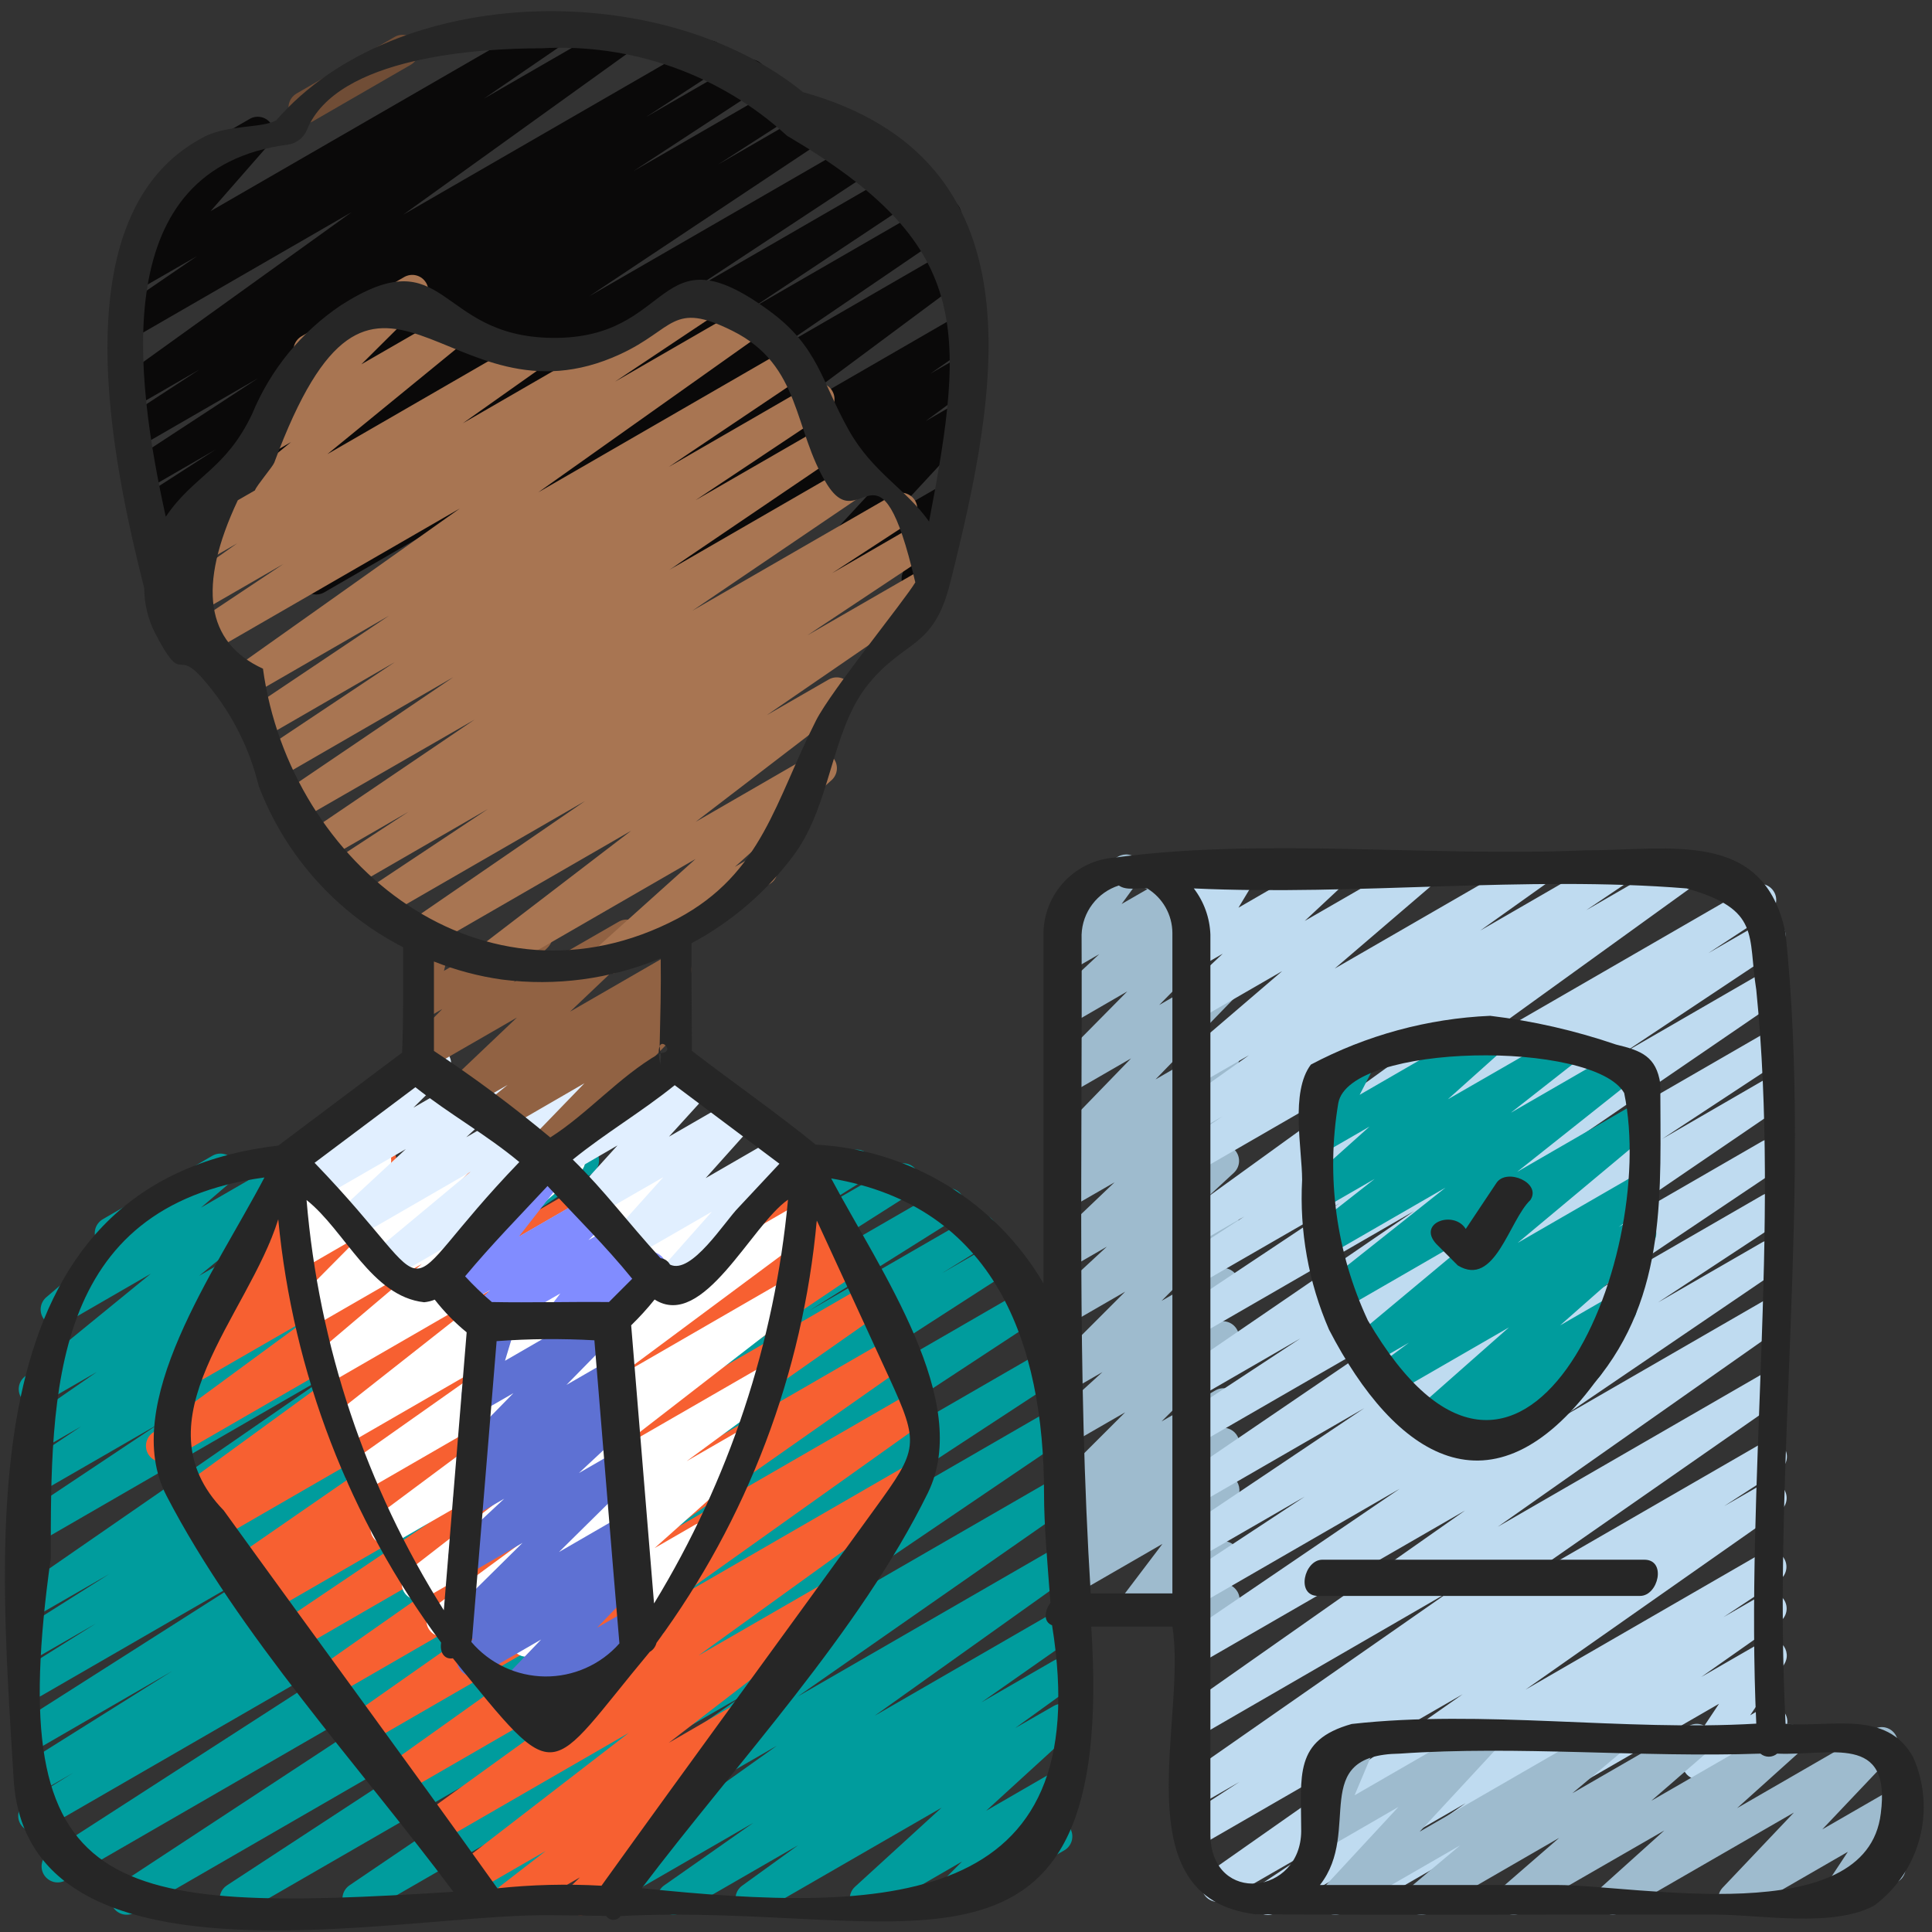
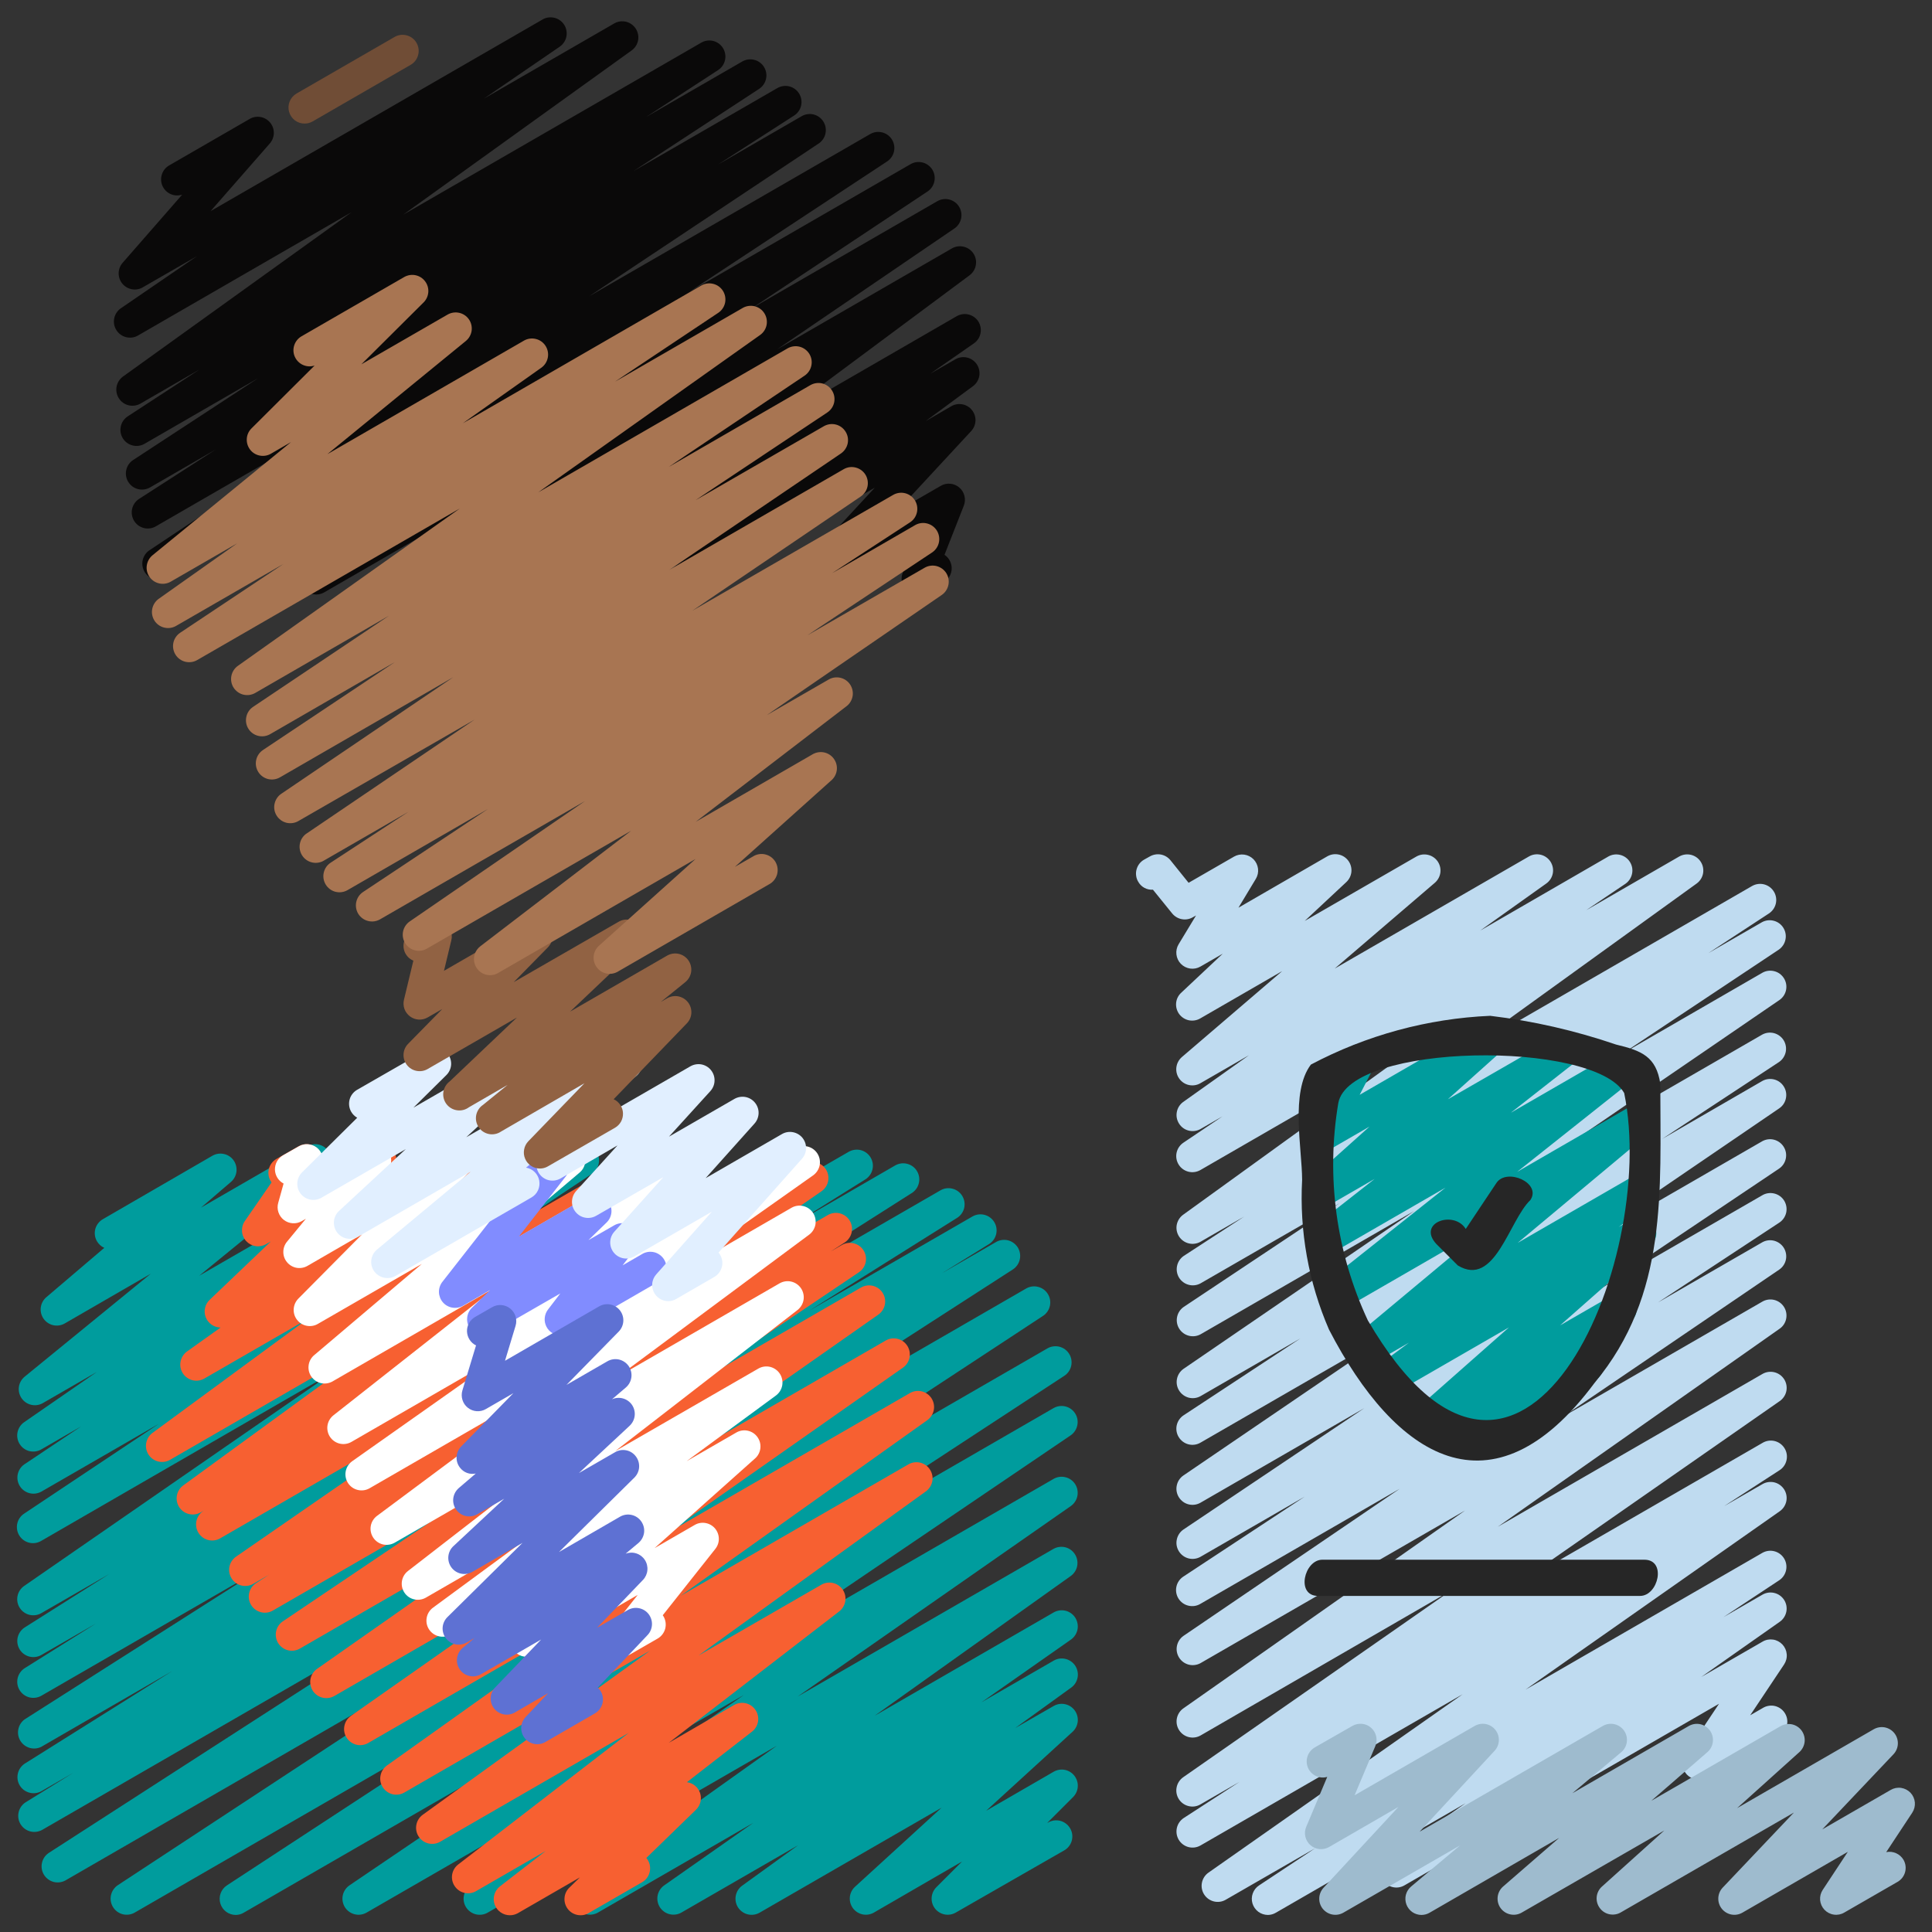
<svg xmlns="http://www.w3.org/2000/svg" width="46" height="46" viewBox="0 0 46 46" fill="none">
  <rect x="0" y="0" width="46" height="46" fill="#333333" stroke="none" />
  <g clip-path="url(#clip0_15_986)">
-     <path d="M26.974 38.707C26.902 38.707 26.833 38.687 26.772 38.649C26.712 38.612 26.663 38.559 26.631 38.495C26.599 38.431 26.585 38.36 26.592 38.289C26.598 38.218 26.624 38.15 26.667 38.093L27.677 36.76L25.515 38.008C25.432 38.055 25.335 38.069 25.243 38.049C25.151 38.028 25.069 37.974 25.014 37.897C24.959 37.82 24.935 37.725 24.945 37.631C24.956 37.537 25.001 37.45 25.072 37.387L25.853 36.71L25.515 36.905C25.431 36.953 25.333 36.968 25.239 36.947C25.145 36.926 25.062 36.871 25.008 36.792C24.953 36.713 24.93 36.616 24.943 36.52C24.956 36.425 25.005 36.338 25.079 36.277L25.408 36.007C25.337 36.023 25.262 36.018 25.193 35.993C25.125 35.968 25.064 35.924 25.019 35.866C24.963 35.792 24.935 35.701 24.941 35.608C24.947 35.515 24.987 35.428 25.052 35.362L26.789 33.627L25.515 34.362C25.433 34.407 25.338 34.422 25.246 34.402C25.155 34.382 25.074 34.329 25.019 34.254C24.964 34.179 24.938 34.086 24.946 33.993C24.955 33.9 24.997 33.813 25.065 33.749L26.248 32.669L25.515 33.092C25.434 33.137 25.341 33.151 25.251 33.132C25.161 33.112 25.081 33.062 25.025 32.989C24.97 32.916 24.942 32.826 24.947 32.734C24.953 32.642 24.991 32.556 25.055 32.49L26.79 30.754L25.517 31.489C25.435 31.537 25.339 31.552 25.247 31.533C25.154 31.514 25.072 31.461 25.016 31.385C24.96 31.309 24.934 31.215 24.943 31.121C24.952 31.027 24.995 30.94 25.065 30.876L26.353 29.683L25.517 30.166C25.436 30.212 25.34 30.227 25.249 30.208C25.157 30.189 25.076 30.137 25.02 30.062C24.964 29.988 24.937 29.895 24.945 29.802C24.953 29.709 24.994 29.621 25.062 29.556L26.536 28.151L25.517 28.738C25.434 28.784 25.337 28.799 25.244 28.777C25.151 28.756 25.07 28.701 25.015 28.624C24.96 28.546 24.937 28.45 24.949 28.356C24.961 28.262 25.007 28.175 25.079 28.113L25.533 27.73L25.517 27.739C25.437 27.785 25.343 27.801 25.252 27.783C25.161 27.765 25.08 27.715 25.023 27.642C24.966 27.57 24.938 27.479 24.943 27.386C24.948 27.294 24.986 27.206 25.05 27.14L26.93 25.2L25.515 26.017C25.434 26.063 25.34 26.079 25.249 26.061C25.158 26.043 25.076 25.992 25.02 25.919C24.963 25.845 24.935 25.754 24.941 25.661C24.946 25.568 24.985 25.481 25.051 25.415L26.84 23.605L25.515 24.372C25.433 24.42 25.336 24.437 25.243 24.419C25.149 24.4 25.066 24.347 25.01 24.271C24.953 24.194 24.927 24.099 24.936 24.005C24.946 23.91 24.99 23.822 25.061 23.758L26.172 22.718L25.515 23.097C25.439 23.14 25.35 23.157 25.263 23.142C25.176 23.129 25.097 23.085 25.039 23.02C24.98 22.955 24.946 22.871 24.941 22.784C24.937 22.696 24.962 22.609 25.014 22.538L25.523 21.842C25.441 21.837 25.362 21.806 25.299 21.753C25.236 21.7 25.191 21.629 25.172 21.549C25.153 21.468 25.16 21.384 25.192 21.308C25.224 21.233 25.28 21.169 25.351 21.128L26.623 20.394C26.699 20.351 26.788 20.335 26.874 20.349C26.961 20.363 27.04 20.406 27.098 20.471C27.157 20.536 27.191 20.619 27.196 20.707C27.201 20.794 27.175 20.881 27.124 20.951L26.705 21.524L28.667 20.393C28.749 20.345 28.846 20.329 28.938 20.348C29.031 20.367 29.114 20.42 29.17 20.496C29.227 20.572 29.253 20.666 29.243 20.761C29.234 20.855 29.19 20.943 29.12 21.007L28.01 22.047L28.92 21.522C29 21.478 29.094 21.465 29.183 21.484C29.273 21.503 29.352 21.553 29.408 21.626C29.463 21.698 29.491 21.789 29.486 21.88C29.481 21.971 29.443 22.058 29.38 22.124L27.6 23.929L28.926 23.163C29.006 23.117 29.099 23.102 29.19 23.119C29.28 23.137 29.361 23.187 29.418 23.26C29.474 23.332 29.503 23.423 29.498 23.515C29.494 23.607 29.456 23.694 29.392 23.761L27.513 25.7L28.928 24.884C29.011 24.837 29.108 24.823 29.201 24.844C29.294 24.865 29.375 24.92 29.43 24.998C29.484 25.076 29.508 25.171 29.496 25.265C29.484 25.36 29.438 25.447 29.366 25.509L28.906 25.892L28.926 25.881C29.007 25.834 29.102 25.819 29.194 25.837C29.286 25.856 29.368 25.908 29.424 25.983C29.48 26.058 29.507 26.152 29.499 26.245C29.492 26.339 29.45 26.426 29.382 26.491L27.907 27.898L28.926 27.309C29.007 27.262 29.104 27.246 29.196 27.266C29.288 27.285 29.37 27.337 29.427 27.413C29.483 27.489 29.509 27.583 29.5 27.677C29.491 27.771 29.447 27.859 29.378 27.923L28.088 29.117L28.928 28.633C29.008 28.588 29.102 28.575 29.192 28.594C29.282 28.613 29.361 28.663 29.417 28.736C29.473 28.809 29.5 28.899 29.495 28.991C29.49 29.083 29.452 29.169 29.388 29.235L27.656 30.973L28.931 30.238C29.012 30.193 29.108 30.178 29.199 30.198C29.291 30.218 29.371 30.271 29.427 30.346C29.482 30.422 29.508 30.514 29.499 30.607C29.491 30.701 29.449 30.787 29.381 30.851L28.199 31.93L28.933 31.506C29.014 31.462 29.107 31.448 29.197 31.467C29.287 31.486 29.367 31.537 29.422 31.61C29.478 31.683 29.506 31.773 29.5 31.865C29.495 31.956 29.457 32.043 29.393 32.109L27.656 33.844L28.932 33.108C29.015 33.058 29.113 33.042 29.208 33.062C29.302 33.083 29.386 33.138 29.441 33.217C29.497 33.296 29.52 33.393 29.507 33.489C29.494 33.585 29.446 33.672 29.371 33.733L29.043 34.004C29.126 33.985 29.213 33.995 29.29 34.031C29.368 34.068 29.43 34.129 29.469 34.205C29.508 34.281 29.52 34.368 29.503 34.452C29.487 34.535 29.443 34.611 29.379 34.667L28.597 35.343L28.936 35.148C29.012 35.104 29.102 35.087 29.189 35.102C29.276 35.116 29.355 35.16 29.414 35.226C29.473 35.292 29.506 35.377 29.51 35.465C29.513 35.553 29.486 35.64 29.433 35.711L28.423 37.041L28.938 36.746C29.005 36.707 29.082 36.689 29.159 36.695C29.236 36.701 29.309 36.73 29.369 36.778C29.43 36.826 29.474 36.891 29.497 36.965C29.519 37.039 29.519 37.118 29.496 37.192L29.32 37.755C29.379 37.789 29.429 37.839 29.464 37.898C29.489 37.941 29.505 37.99 29.512 38.04C29.518 38.09 29.515 38.14 29.502 38.189C29.489 38.237 29.466 38.283 29.435 38.323C29.405 38.363 29.366 38.396 29.323 38.422L28.936 38.645C28.869 38.683 28.792 38.701 28.715 38.695C28.638 38.689 28.564 38.66 28.504 38.612C28.444 38.563 28.399 38.498 28.377 38.424C28.355 38.35 28.355 38.271 28.378 38.198L28.472 37.9L27.163 38.655C27.105 38.689 27.04 38.707 26.974 38.707Z" fill="#9EBBCE" />
    <path d="M30.188 45.594C30.105 45.593 30.025 45.567 29.959 45.518C29.893 45.468 29.845 45.399 29.821 45.321C29.797 45.242 29.8 45.157 29.828 45.08C29.856 45.002 29.908 44.936 29.977 44.891L31.311 44.007L29.182 45.233C29.097 45.282 28.996 45.296 28.901 45.272C28.805 45.248 28.723 45.189 28.67 45.106C28.617 45.023 28.598 44.923 28.617 44.827C28.636 44.73 28.691 44.645 28.771 44.588L34.827 40.338L28.581 43.941C28.495 43.99 28.393 44.003 28.297 43.978C28.202 43.953 28.119 43.892 28.067 43.807C28.016 43.723 27.999 43.622 28.02 43.525C28.041 43.428 28.099 43.343 28.181 43.288L29.511 42.426L28.581 42.962C28.496 43.012 28.395 43.026 28.299 43.002C28.203 42.979 28.12 42.919 28.067 42.836C28.014 42.752 27.995 42.652 28.015 42.555C28.034 42.458 28.09 42.373 28.17 42.316L34.534 37.88L28.581 41.323C28.496 41.37 28.396 41.383 28.302 41.359C28.208 41.335 28.126 41.276 28.074 41.194C28.021 41.112 28.002 41.013 28.02 40.917C28.038 40.822 28.091 40.736 28.17 40.679L34.883 35.964L28.581 39.6C28.496 39.646 28.395 39.658 28.301 39.634C28.207 39.609 28.126 39.55 28.074 39.467C28.022 39.385 28.003 39.285 28.022 39.19C28.041 39.094 28.095 39.009 28.174 38.952L33.328 35.446L28.581 38.187C28.495 38.239 28.392 38.254 28.294 38.23C28.196 38.207 28.111 38.145 28.058 38.059C28.005 37.974 27.988 37.87 28.011 37.772C28.033 37.674 28.094 37.589 28.179 37.535L31.065 35.634L28.581 37.068C28.495 37.116 28.394 37.129 28.299 37.105C28.203 37.08 28.121 37.02 28.069 36.936C28.016 36.852 27.998 36.752 28.019 36.655C28.039 36.558 28.095 36.473 28.177 36.417L32.481 33.529L28.581 35.78C28.495 35.829 28.394 35.842 28.299 35.818C28.203 35.794 28.121 35.733 28.069 35.65C28.016 35.567 27.998 35.466 28.018 35.37C28.037 35.273 28.093 35.188 28.174 35.132L33.427 31.554L28.581 34.35C28.495 34.4 28.393 34.413 28.297 34.389C28.201 34.364 28.118 34.303 28.066 34.218C28.013 34.134 27.996 34.032 28.017 33.935C28.039 33.838 28.097 33.753 28.18 33.698L30.962 31.867L28.585 33.241C28.5 33.289 28.399 33.302 28.304 33.278C28.209 33.253 28.127 33.193 28.075 33.11C28.022 33.027 28.004 32.928 28.023 32.831C28.042 32.735 28.097 32.65 28.177 32.593L33.672 28.833L28.585 31.769C28.499 31.816 28.399 31.828 28.304 31.803C28.209 31.778 28.128 31.718 28.076 31.635C28.024 31.552 28.006 31.452 28.026 31.356C28.045 31.26 28.101 31.175 28.181 31.119L31.893 28.648L28.581 30.558C28.495 30.604 28.395 30.616 28.3 30.59C28.206 30.565 28.125 30.504 28.073 30.421C28.022 30.337 28.005 30.237 28.025 30.142C28.045 30.046 28.101 29.961 28.181 29.905L29.625 28.965L28.581 29.567C28.496 29.614 28.397 29.628 28.302 29.604C28.208 29.581 28.126 29.522 28.073 29.441C28.02 29.359 28 29.261 28.017 29.165C28.035 29.07 28.087 28.984 28.165 28.926L33.864 24.808L28.581 27.858C28.495 27.907 28.393 27.922 28.297 27.898C28.2 27.874 28.116 27.813 28.064 27.729C28.011 27.644 27.993 27.543 28.014 27.445C28.035 27.348 28.093 27.263 28.176 27.207L29.107 26.58L28.581 26.883C28.496 26.93 28.396 26.943 28.302 26.919C28.208 26.896 28.126 26.837 28.074 26.755C28.021 26.673 28.001 26.575 28.019 26.479C28.036 26.383 28.089 26.298 28.167 26.24L29.738 25.124L28.581 25.791C28.499 25.839 28.401 25.854 28.308 25.834C28.214 25.814 28.132 25.759 28.077 25.681C28.021 25.603 27.997 25.507 28.009 25.412C28.021 25.317 28.068 25.23 28.14 25.168L30.528 23.122L28.581 24.246C28.5 24.295 28.403 24.311 28.309 24.293C28.216 24.274 28.133 24.221 28.076 24.145C28.02 24.068 27.994 23.974 28.003 23.879C28.012 23.784 28.057 23.696 28.128 23.633L29.113 22.707L28.581 23.014C28.508 23.056 28.422 23.073 28.338 23.061C28.254 23.049 28.176 23.01 28.116 22.949C28.057 22.889 28.02 22.81 28.01 22.726C28 22.641 28.018 22.556 28.062 22.483L28.477 21.797L28.4 21.84C28.321 21.886 28.229 21.902 28.139 21.885C28.049 21.869 27.968 21.82 27.91 21.75L27.451 21.183C27.38 21.188 27.309 21.173 27.247 21.139C27.184 21.105 27.133 21.053 27.099 20.991C27.073 20.948 27.057 20.899 27.051 20.85C27.044 20.8 27.047 20.749 27.061 20.7C27.074 20.652 27.096 20.606 27.127 20.566C27.158 20.526 27.196 20.493 27.24 20.468L27.378 20.391C27.457 20.346 27.55 20.33 27.64 20.346C27.73 20.363 27.81 20.411 27.868 20.482L28.3 21.019L29.381 20.396C29.455 20.353 29.54 20.337 29.624 20.348C29.709 20.36 29.786 20.399 29.846 20.459C29.905 20.52 29.943 20.599 29.953 20.683C29.963 20.767 29.945 20.853 29.901 20.925L29.487 21.612L31.595 20.393C31.677 20.344 31.774 20.326 31.868 20.345C31.962 20.363 32.045 20.416 32.102 20.493C32.159 20.569 32.185 20.665 32.176 20.76C32.166 20.855 32.121 20.943 32.05 21.007L31.065 21.927L33.725 20.393C33.808 20.346 33.905 20.332 33.997 20.353C34.09 20.373 34.172 20.428 34.227 20.505C34.282 20.583 34.306 20.678 34.295 20.772C34.283 20.867 34.237 20.953 34.166 21.016L31.779 23.061L36.401 20.393C36.486 20.343 36.587 20.328 36.684 20.351C36.78 20.374 36.863 20.433 36.917 20.516C36.97 20.599 36.99 20.7 36.971 20.797C36.952 20.894 36.896 20.98 36.815 21.037L35.243 22.157L38.294 20.393C38.379 20.344 38.481 20.331 38.577 20.355C38.673 20.379 38.756 20.439 38.808 20.523C38.861 20.607 38.879 20.708 38.858 20.805C38.838 20.901 38.781 20.987 38.7 21.043L37.766 21.672L39.981 20.393C40.066 20.345 40.166 20.33 40.262 20.353C40.357 20.376 40.44 20.435 40.493 20.517C40.547 20.6 40.566 20.699 40.549 20.796C40.531 20.892 40.477 20.978 40.397 21.036L34.701 25.147L41.715 21.096C41.802 21.046 41.904 21.032 42.001 21.056C42.099 21.081 42.182 21.142 42.234 21.227C42.287 21.312 42.304 21.415 42.282 21.512C42.26 21.61 42.2 21.695 42.116 21.75L40.676 22.693L41.952 21.957C42.038 21.91 42.139 21.898 42.233 21.923C42.328 21.948 42.41 22.008 42.461 22.091C42.513 22.175 42.531 22.274 42.511 22.37C42.492 22.466 42.436 22.551 42.356 22.608L38.64 25.08L41.957 23.163C42.043 23.113 42.145 23.099 42.242 23.123C42.338 23.146 42.421 23.207 42.474 23.291C42.527 23.375 42.545 23.476 42.525 23.573C42.505 23.671 42.447 23.756 42.365 23.812L36.873 27.569L41.958 24.633C42.044 24.586 42.145 24.574 42.24 24.599C42.335 24.625 42.416 24.685 42.468 24.768C42.519 24.852 42.537 24.952 42.517 25.048C42.496 25.144 42.441 25.229 42.36 25.285L39.573 27.119L41.959 25.738C42.045 25.69 42.146 25.677 42.241 25.701C42.337 25.725 42.419 25.785 42.471 25.869C42.524 25.952 42.542 26.053 42.522 26.149C42.503 26.246 42.447 26.331 42.366 26.387L37.114 29.969L41.957 27.173C42.043 27.125 42.144 27.111 42.239 27.136C42.335 27.161 42.417 27.221 42.469 27.305C42.522 27.388 42.539 27.489 42.519 27.586C42.499 27.682 42.443 27.767 42.361 27.823L38.053 30.714L41.957 28.46C42.044 28.408 42.147 28.393 42.245 28.417C42.343 28.441 42.428 28.502 42.481 28.588C42.533 28.674 42.55 28.777 42.528 28.875C42.505 28.973 42.445 29.059 42.36 29.113L39.476 31.011L41.958 29.579C42.044 29.53 42.145 29.517 42.24 29.541C42.336 29.566 42.418 29.626 42.471 29.709C42.523 29.793 42.541 29.893 42.522 29.989C42.502 30.086 42.446 30.171 42.365 30.227L37.21 33.733L41.959 30.992C42.044 30.942 42.146 30.927 42.242 30.95C42.338 30.973 42.422 31.033 42.475 31.116C42.529 31.2 42.547 31.301 42.528 31.398C42.509 31.495 42.453 31.581 42.371 31.637L35.661 36.352L41.96 32.715C42.046 32.664 42.148 32.649 42.245 32.672C42.342 32.695 42.426 32.755 42.48 32.839C42.533 32.923 42.552 33.024 42.532 33.122C42.512 33.219 42.454 33.305 42.372 33.361L36.002 37.797L41.962 34.356C42.049 34.303 42.153 34.286 42.252 34.31C42.351 34.334 42.436 34.396 42.489 34.482C42.543 34.569 42.559 34.673 42.535 34.772C42.512 34.871 42.45 34.957 42.363 35.01L41.047 35.863L41.967 35.334C42.052 35.286 42.153 35.272 42.248 35.295C42.343 35.319 42.426 35.379 42.479 35.461C42.532 35.544 42.551 35.644 42.532 35.741C42.513 35.837 42.458 35.923 42.378 35.98L36.322 40.229L41.966 36.97C42.052 36.923 42.153 36.91 42.248 36.935C42.343 36.96 42.425 37.02 42.477 37.104C42.529 37.188 42.546 37.288 42.526 37.384C42.506 37.48 42.45 37.565 42.369 37.621L41.035 38.503L41.967 37.966C42.052 37.918 42.153 37.904 42.248 37.928C42.343 37.951 42.426 38.011 42.479 38.093C42.532 38.176 42.551 38.276 42.532 38.373C42.513 38.469 42.458 38.555 42.378 38.612L40.506 39.928L41.968 39.085C42.043 39.041 42.13 39.025 42.216 39.038C42.301 39.05 42.38 39.092 42.439 39.155C42.498 39.218 42.534 39.299 42.541 39.385C42.549 39.471 42.526 39.557 42.479 39.629L41.671 40.84L41.967 40.669C42.01 40.642 42.059 40.623 42.11 40.615C42.161 40.606 42.213 40.608 42.263 40.62C42.314 40.633 42.361 40.655 42.402 40.686C42.444 40.717 42.478 40.756 42.504 40.801C42.53 40.846 42.547 40.895 42.553 40.947C42.559 40.998 42.555 41.05 42.54 41.1C42.526 41.149 42.502 41.196 42.469 41.236C42.436 41.276 42.396 41.309 42.35 41.333L40.633 42.32C40.559 42.363 40.471 42.38 40.386 42.367C40.3 42.354 40.221 42.313 40.162 42.25C40.103 42.187 40.067 42.106 40.06 42.02C40.053 41.934 40.075 41.848 40.123 41.776L40.929 40.566L33.437 44.891C33.351 44.94 33.25 44.954 33.155 44.93C33.06 44.906 32.977 44.847 32.924 44.764C32.871 44.681 32.852 44.581 32.871 44.485C32.89 44.389 32.945 44.303 33.025 44.246L34.896 42.933L30.379 45.54C30.321 45.575 30.255 45.593 30.188 45.594Z" fill="#BFDBF0" />
    <path d="M5.614 45.594C5.531 45.594 5.451 45.567 5.384 45.518C5.318 45.469 5.27 45.399 5.246 45.32C5.222 45.241 5.225 45.157 5.253 45.079C5.281 45.002 5.334 44.935 5.403 44.89L13.453 39.621L3.204 45.54C3.118 45.588 3.016 45.601 2.921 45.577C2.825 45.552 2.743 45.491 2.691 45.407C2.639 45.323 2.621 45.222 2.642 45.125C2.663 45.029 2.72 44.944 2.801 44.888L13.294 37.995L1.556 44.773C1.47 44.82 1.369 44.832 1.274 44.807C1.179 44.781 1.098 44.72 1.046 44.636C0.995 44.553 0.978 44.452 0.999 44.356C1.019 44.26 1.076 44.176 1.157 44.12L10.616 38.019L1.002 43.57C0.915 43.617 0.813 43.63 0.717 43.604C0.621 43.578 0.539 43.516 0.488 43.431C0.437 43.346 0.421 43.244 0.444 43.148C0.466 43.051 0.525 42.967 0.608 42.913L1.744 42.21L0.981 42.65C0.895 42.697 0.793 42.708 0.698 42.682C0.603 42.656 0.521 42.595 0.47 42.51C0.419 42.426 0.403 42.325 0.425 42.228C0.446 42.132 0.504 42.048 0.586 41.993L4.097 39.79L0.981 41.592C0.896 41.634 0.797 41.643 0.705 41.616C0.613 41.589 0.535 41.529 0.485 41.448C0.435 41.366 0.417 41.269 0.436 41.175C0.454 41.081 0.507 40.997 0.583 40.94L6.21 37.357L0.981 40.377C0.894 40.425 0.792 40.438 0.696 40.413C0.6 40.387 0.517 40.325 0.466 40.24C0.414 40.155 0.398 40.053 0.42 39.956C0.443 39.859 0.502 39.774 0.586 39.72L2.283 38.656L0.98 39.407C0.893 39.455 0.791 39.467 0.696 39.442C0.6 39.416 0.518 39.355 0.467 39.27C0.416 39.185 0.399 39.084 0.421 38.987C0.443 38.891 0.501 38.807 0.583 38.752L2.6 37.477L0.981 38.41C0.896 38.458 0.795 38.472 0.699 38.448C0.604 38.424 0.521 38.364 0.469 38.281C0.416 38.198 0.398 38.098 0.417 38.002C0.436 37.905 0.492 37.82 0.572 37.763L7.944 32.665L0.981 36.688C0.895 36.739 0.792 36.755 0.695 36.731C0.597 36.707 0.513 36.646 0.46 36.561C0.407 36.476 0.39 36.373 0.411 36.275C0.433 36.177 0.492 36.092 0.577 36.037L3.783 33.9L0.981 35.517C0.895 35.563 0.795 35.576 0.7 35.551C0.605 35.526 0.524 35.466 0.472 35.383C0.42 35.299 0.402 35.2 0.422 35.103C0.442 35.008 0.497 34.923 0.577 34.867L1.93 33.963L0.981 34.511C0.896 34.56 0.795 34.573 0.699 34.55C0.604 34.526 0.521 34.466 0.469 34.383C0.416 34.3 0.398 34.199 0.417 34.103C0.436 34.007 0.492 33.921 0.572 33.864L2.305 32.666L1.02 33.407C0.936 33.455 0.838 33.47 0.744 33.448C0.651 33.427 0.569 33.371 0.514 33.292C0.46 33.213 0.437 33.117 0.45 33.022C0.463 32.927 0.512 32.84 0.586 32.779L3.591 30.326L1.543 31.51C1.46 31.558 1.363 31.573 1.269 31.553C1.176 31.532 1.093 31.477 1.038 31.399C0.983 31.321 0.959 31.225 0.971 31.13C0.983 31.035 1.03 30.948 1.103 30.886L2.483 29.711C2.41 29.678 2.348 29.622 2.308 29.553C2.257 29.465 2.243 29.36 2.269 29.262C2.296 29.164 2.36 29.08 2.448 29.029L5.06 27.516C5.143 27.469 5.24 27.455 5.333 27.476C5.426 27.496 5.508 27.551 5.563 27.629C5.617 27.706 5.641 27.802 5.63 27.896C5.618 27.991 5.572 28.078 5.5 28.14L4.786 28.753L7.314 27.293C7.397 27.246 7.496 27.231 7.589 27.252C7.683 27.274 7.765 27.329 7.82 27.408C7.874 27.488 7.897 27.584 7.884 27.679C7.87 27.774 7.822 27.861 7.748 27.922L4.743 30.375L10.084 27.293C10.169 27.247 10.269 27.234 10.364 27.259C10.458 27.283 10.539 27.342 10.591 27.425C10.644 27.507 10.662 27.606 10.644 27.701C10.626 27.797 10.572 27.882 10.493 27.94L8.761 29.133L11.96 27.293C12.046 27.246 12.147 27.234 12.241 27.259C12.336 27.284 12.418 27.344 12.469 27.427C12.521 27.511 12.539 27.61 12.519 27.706C12.5 27.802 12.444 27.887 12.364 27.944L11.011 28.844L13.696 27.293C13.782 27.246 13.882 27.234 13.977 27.259C14.072 27.284 14.153 27.344 14.205 27.427C14.257 27.511 14.275 27.61 14.255 27.706C14.236 27.802 14.18 27.887 14.1 27.944L10.892 30.082L15.722 27.293C15.807 27.247 15.908 27.234 16.002 27.259C16.096 27.283 16.177 27.342 16.23 27.425C16.282 27.507 16.3 27.606 16.282 27.701C16.264 27.797 16.21 27.882 16.131 27.94L8.758 33.038L18.711 27.293C18.798 27.246 18.9 27.233 18.995 27.259C19.091 27.285 19.173 27.346 19.224 27.431C19.275 27.515 19.292 27.617 19.27 27.713C19.248 27.81 19.19 27.894 19.108 27.949L17.097 29.22L20.212 27.421C20.299 27.373 20.402 27.36 20.498 27.385C20.594 27.411 20.677 27.473 20.728 27.558C20.779 27.643 20.796 27.745 20.773 27.842C20.751 27.939 20.692 28.023 20.608 28.078L18.921 29.133L21.306 27.753C21.393 27.701 21.497 27.684 21.596 27.709C21.695 27.733 21.78 27.795 21.832 27.882C21.885 27.969 21.901 28.073 21.877 28.172C21.853 28.271 21.791 28.356 21.704 28.409L16.076 31.988L22.396 28.339C22.483 28.29 22.585 28.277 22.681 28.303C22.778 28.328 22.86 28.39 22.912 28.476C22.963 28.561 22.979 28.663 22.957 28.76C22.934 28.857 22.875 28.941 22.791 28.995L19.274 31.203L23.16 28.96C23.247 28.912 23.349 28.9 23.445 28.926C23.541 28.952 23.623 29.014 23.674 29.099C23.725 29.184 23.741 29.285 23.719 29.382C23.696 29.479 23.637 29.563 23.554 29.617L22.425 30.316L23.724 29.567C23.81 29.52 23.911 29.508 24.006 29.533C24.101 29.559 24.182 29.62 24.234 29.703C24.285 29.787 24.302 29.887 24.281 29.984C24.261 30.08 24.204 30.164 24.123 30.22L14.662 36.322L24.44 30.674C24.526 30.627 24.627 30.615 24.722 30.641C24.816 30.666 24.898 30.726 24.949 30.81C25.001 30.893 25.018 30.993 24.998 31.089C24.978 31.185 24.922 31.27 24.841 31.326L14.347 38.22L24.941 32.103C25.028 32.054 25.13 32.041 25.226 32.065C25.322 32.09 25.405 32.151 25.457 32.236C25.509 32.32 25.526 32.422 25.505 32.519C25.484 32.616 25.426 32.701 25.343 32.756L17.292 38.027L25.085 33.526C25.171 33.477 25.273 33.463 25.369 33.487C25.465 33.511 25.548 33.571 25.6 33.655C25.653 33.739 25.671 33.84 25.65 33.937C25.63 34.034 25.573 34.119 25.492 34.175L17.532 39.572L25.085 35.212C25.171 35.162 25.272 35.148 25.368 35.172C25.464 35.195 25.547 35.255 25.6 35.338C25.653 35.422 25.671 35.522 25.652 35.619C25.633 35.715 25.577 35.801 25.496 35.858L18.989 40.396L25.085 36.877C25.17 36.83 25.27 36.817 25.364 36.84C25.459 36.864 25.541 36.923 25.593 37.005C25.646 37.087 25.665 37.185 25.648 37.281C25.631 37.377 25.577 37.462 25.499 37.52L20.823 40.853L25.089 38.39C25.175 38.342 25.275 38.328 25.371 38.351C25.466 38.375 25.549 38.434 25.602 38.517C25.654 38.6 25.673 38.7 25.655 38.797C25.636 38.893 25.581 38.979 25.501 39.036L23.371 40.529L25.089 39.538C25.174 39.489 25.275 39.475 25.37 39.498C25.465 39.521 25.548 39.58 25.602 39.662C25.655 39.744 25.675 39.844 25.657 39.94C25.639 40.037 25.585 40.123 25.506 40.18L24.172 41.144L25.092 40.616C25.174 40.57 25.269 40.556 25.36 40.576C25.452 40.596 25.533 40.648 25.588 40.724C25.643 40.799 25.669 40.892 25.661 40.985C25.652 41.078 25.61 41.165 25.542 41.229L23.479 43.114L25.089 42.183C25.17 42.137 25.265 42.122 25.356 42.14C25.447 42.159 25.528 42.21 25.584 42.284C25.64 42.358 25.668 42.45 25.661 42.542C25.655 42.635 25.615 42.722 25.549 42.788L24.936 43.401H24.943C24.986 43.373 25.035 43.355 25.086 43.346C25.137 43.338 25.189 43.34 25.24 43.352C25.29 43.364 25.337 43.387 25.378 43.418C25.42 43.449 25.454 43.488 25.48 43.533C25.506 43.577 25.523 43.627 25.529 43.678C25.535 43.73 25.531 43.782 25.517 43.831C25.502 43.881 25.478 43.927 25.445 43.967C25.412 44.007 25.372 44.04 25.326 44.064L22.752 45.54C22.672 45.585 22.577 45.6 22.487 45.581C22.396 45.562 22.316 45.512 22.259 45.438C22.203 45.364 22.176 45.273 22.182 45.181C22.188 45.089 22.227 45.002 22.292 44.936L22.906 44.322L20.803 45.54C20.721 45.586 20.626 45.6 20.535 45.58C20.443 45.56 20.362 45.507 20.307 45.432C20.252 45.357 20.226 45.264 20.234 45.171C20.243 45.078 20.285 44.991 20.353 44.927L22.417 43.041L18.086 45.54C18.001 45.589 17.9 45.603 17.805 45.58C17.709 45.557 17.627 45.498 17.573 45.416C17.52 45.334 17.5 45.234 17.518 45.138C17.536 45.041 17.59 44.955 17.669 44.898L19.003 43.934L16.219 45.54C16.134 45.587 16.034 45.599 15.939 45.575C15.845 45.551 15.764 45.492 15.711 45.41C15.659 45.328 15.64 45.23 15.657 45.134C15.675 45.038 15.729 44.953 15.807 44.895L17.933 43.403L14.232 45.54C14.146 45.587 14.047 45.6 13.953 45.576C13.858 45.552 13.777 45.494 13.724 45.412C13.671 45.33 13.652 45.231 13.669 45.136C13.687 45.04 13.74 44.955 13.818 44.897L18.498 41.564L11.61 45.54C11.525 45.589 11.424 45.602 11.329 45.579C11.233 45.555 11.151 45.495 11.098 45.413C11.045 45.33 11.026 45.23 11.045 45.133C11.064 45.037 11.119 44.952 11.199 44.895L17.71 40.357L8.725 45.54C8.639 45.588 8.538 45.602 8.442 45.577C8.347 45.553 8.264 45.493 8.212 45.41C8.16 45.326 8.141 45.226 8.161 45.129C8.181 45.033 8.237 44.948 8.318 44.891L16.28 39.493L5.804 45.54C5.747 45.575 5.681 45.593 5.614 45.594Z" fill="#009C9D" />
    <path d="M12.139 45.601C12.059 45.601 11.981 45.576 11.916 45.529C11.851 45.483 11.802 45.417 11.776 45.342C11.75 45.266 11.748 45.184 11.771 45.108C11.794 45.031 11.84 44.963 11.903 44.914L12.992 44.071L11.331 45.029C11.247 45.077 11.149 45.09 11.055 45.068C10.961 45.045 10.879 44.988 10.826 44.908C10.772 44.828 10.75 44.731 10.765 44.636C10.78 44.541 10.83 44.455 10.906 44.395L14.969 41.26L10.477 43.853C10.392 43.901 10.292 43.914 10.198 43.891C10.103 43.868 10.021 43.809 9.968 43.727C9.915 43.645 9.895 43.546 9.913 43.45C9.93 43.355 9.983 43.269 10.062 43.211L15.477 39.301L9.626 42.68C9.541 42.729 9.44 42.743 9.345 42.72C9.25 42.696 9.167 42.637 9.114 42.555C9.061 42.472 9.041 42.372 9.06 42.276C9.078 42.179 9.133 42.094 9.212 42.036L15.089 37.85L8.769 41.499C8.684 41.549 8.582 41.564 8.486 41.541C8.39 41.517 8.306 41.458 8.253 41.374C8.199 41.291 8.18 41.19 8.2 41.093C8.219 40.996 8.275 40.91 8.357 40.853L13.978 36.907L7.959 40.382C7.873 40.43 7.773 40.444 7.677 40.42C7.582 40.397 7.499 40.337 7.446 40.255C7.394 40.172 7.375 40.072 7.393 39.975C7.412 39.879 7.467 39.793 7.547 39.736L13.348 35.668L7.139 39.253C7.053 39.302 6.952 39.316 6.856 39.292C6.76 39.268 6.677 39.208 6.624 39.124C6.572 39.04 6.554 38.939 6.574 38.842C6.594 38.745 6.651 38.66 6.733 38.604L10.81 35.857L6.486 38.353C6.4 38.399 6.299 38.41 6.205 38.384C6.111 38.358 6.03 38.298 5.979 38.214C5.928 38.131 5.911 38.031 5.931 37.936C5.951 37.84 6.007 37.756 6.087 37.7L6.412 37.49L6.022 37.715C5.937 37.761 5.837 37.774 5.742 37.749C5.648 37.725 5.567 37.666 5.515 37.583C5.463 37.501 5.444 37.402 5.462 37.306C5.48 37.211 5.534 37.126 5.613 37.068L11.357 33.098L5.236 36.631C5.15 36.679 5.048 36.691 4.953 36.666C4.858 36.641 4.776 36.579 4.724 36.495C4.673 36.411 4.656 36.31 4.677 36.213C4.698 36.117 4.756 36.032 4.838 35.977L4.858 35.964L4.782 36.007C4.697 36.057 4.596 36.072 4.5 36.049C4.404 36.026 4.321 35.968 4.267 35.885C4.214 35.803 4.194 35.703 4.212 35.606C4.23 35.509 4.284 35.423 4.364 35.366L9.591 31.558L4.049 34.758C3.964 34.807 3.864 34.821 3.769 34.798C3.674 34.776 3.591 34.718 3.538 34.636C3.484 34.554 3.464 34.455 3.481 34.359C3.498 34.263 3.551 34.176 3.629 34.118L7.309 31.414L4.865 32.823C4.78 32.872 4.679 32.886 4.584 32.863C4.489 32.839 4.406 32.78 4.353 32.698C4.3 32.615 4.28 32.515 4.299 32.419C4.317 32.322 4.372 32.237 4.451 32.179L5.252 31.608C5.175 31.607 5.101 31.584 5.038 31.54C4.975 31.497 4.927 31.436 4.899 31.365C4.871 31.294 4.865 31.216 4.882 31.141C4.899 31.067 4.937 30.999 4.993 30.947L6.449 29.558L6.337 29.622C6.261 29.666 6.173 29.683 6.087 29.67C6.001 29.657 5.922 29.615 5.863 29.551C5.803 29.487 5.768 29.405 5.762 29.318C5.756 29.231 5.779 29.144 5.829 29.073L6.465 28.153C6.457 28.141 6.449 28.129 6.442 28.117C6.391 28.029 6.377 27.924 6.403 27.826C6.43 27.728 6.494 27.644 6.582 27.593L7.107 27.293C7.182 27.25 7.27 27.233 7.356 27.247C7.442 27.26 7.521 27.301 7.58 27.365C7.639 27.429 7.674 27.511 7.681 27.598C7.687 27.684 7.664 27.771 7.615 27.842L7.429 28.11L8.848 27.293C8.93 27.242 9.028 27.223 9.123 27.241C9.218 27.259 9.302 27.311 9.36 27.389C9.418 27.466 9.444 27.563 9.434 27.659C9.423 27.755 9.377 27.843 9.304 27.907L7.848 29.294L11.311 27.294C11.397 27.245 11.497 27.231 11.593 27.255C11.688 27.278 11.771 27.337 11.824 27.42C11.877 27.502 11.896 27.602 11.878 27.699C11.86 27.795 11.805 27.881 11.725 27.938L11.38 28.184L12.925 27.293C13.01 27.245 13.11 27.232 13.204 27.255C13.298 27.278 13.38 27.336 13.434 27.417C13.487 27.498 13.507 27.597 13.49 27.693C13.474 27.788 13.421 27.874 13.344 27.933L9.664 30.637L15.463 27.29C15.548 27.241 15.648 27.227 15.743 27.25C15.838 27.273 15.921 27.332 15.974 27.414C16.027 27.496 16.047 27.595 16.03 27.691C16.012 27.787 15.959 27.873 15.88 27.931L10.657 31.732L18.369 27.279C18.456 27.226 18.561 27.209 18.659 27.233C18.758 27.257 18.843 27.32 18.896 27.406C18.949 27.493 18.966 27.598 18.942 27.696C18.918 27.795 18.856 27.881 18.769 27.933L18.75 27.944L19.154 27.714C19.24 27.666 19.34 27.653 19.435 27.677C19.53 27.701 19.613 27.761 19.665 27.843C19.718 27.926 19.736 28.026 19.718 28.122C19.699 28.218 19.644 28.303 19.565 28.36L13.821 32.33L19.713 28.928C19.8 28.879 19.902 28.865 19.999 28.89C20.095 28.915 20.178 28.976 20.23 29.061C20.282 29.146 20.299 29.248 20.277 29.345C20.255 29.442 20.196 29.527 20.113 29.582L19.78 29.797L20.044 29.643C20.13 29.593 20.232 29.579 20.328 29.603C20.425 29.627 20.509 29.688 20.561 29.772C20.614 29.856 20.632 29.958 20.611 30.055C20.59 30.153 20.532 30.238 20.449 30.293L16.373 33.038L20.508 30.651C20.593 30.605 20.693 30.592 20.787 30.616C20.881 30.64 20.963 30.699 21.015 30.781C21.068 30.863 21.087 30.962 21.069 31.058C21.051 31.153 20.998 31.238 20.919 31.296L15.116 35.366L21.09 31.916C21.176 31.867 21.276 31.853 21.372 31.877C21.467 31.901 21.55 31.96 21.603 32.043C21.655 32.126 21.674 32.226 21.656 32.322C21.637 32.419 21.582 32.504 21.502 32.561L15.882 36.506L21.667 33.167C21.752 33.119 21.853 33.105 21.948 33.128C22.043 33.152 22.126 33.211 22.179 33.293C22.232 33.376 22.252 33.476 22.233 33.572C22.215 33.668 22.16 33.754 22.081 33.812L16.203 37.998L21.633 34.863C21.718 34.816 21.818 34.802 21.913 34.826C22.007 34.849 22.089 34.908 22.142 34.99C22.195 35.072 22.215 35.17 22.198 35.266C22.18 35.362 22.127 35.448 22.049 35.506L16.633 39.416L19.56 37.729C19.644 37.682 19.743 37.668 19.837 37.691C19.93 37.713 20.012 37.77 20.066 37.85C20.119 37.93 20.141 38.028 20.126 38.123C20.111 38.218 20.061 38.304 19.985 38.364L15.922 41.497L17.48 40.594C17.564 40.546 17.663 40.532 17.758 40.554C17.852 40.576 17.934 40.633 17.988 40.714C18.042 40.794 18.064 40.892 18.049 40.987C18.033 41.083 17.983 41.169 17.906 41.229L16.355 42.433C16.426 42.442 16.493 42.471 16.549 42.517C16.605 42.563 16.646 42.624 16.669 42.692C16.691 42.761 16.694 42.834 16.677 42.904C16.66 42.974 16.623 43.038 16.572 43.088L15.389 44.237C15.404 44.254 15.417 44.273 15.428 44.293C15.479 44.381 15.492 44.485 15.466 44.583C15.44 44.681 15.375 44.765 15.287 44.816L14.018 45.548C13.938 45.596 13.842 45.612 13.749 45.594C13.657 45.576 13.574 45.525 13.517 45.449C13.461 45.374 13.433 45.281 13.441 45.187C13.448 45.093 13.49 45.005 13.559 44.941L13.808 44.699L12.328 45.553C12.27 45.585 12.205 45.602 12.139 45.601Z" fill="#F76031" />
    <path d="M12.539 39.447C12.461 39.447 12.385 39.424 12.321 39.38C12.257 39.336 12.208 39.273 12.181 39.201C12.153 39.128 12.148 39.049 12.166 38.973C12.185 38.898 12.226 38.83 12.284 38.778L14.689 36.631L10.727 38.919C10.642 38.968 10.542 38.982 10.447 38.959C10.352 38.936 10.27 38.878 10.216 38.797C10.162 38.715 10.142 38.616 10.159 38.52C10.176 38.423 10.229 38.337 10.308 38.279L12.44 36.711L10.14 38.039C10.056 38.087 9.956 38.102 9.862 38.08C9.767 38.059 9.684 38.002 9.63 37.921C9.576 37.84 9.554 37.742 9.57 37.646C9.585 37.55 9.637 37.464 9.714 37.404L14.049 34.047L9.399 36.73C9.314 36.779 9.213 36.794 9.118 36.772C9.023 36.75 8.939 36.691 8.886 36.61C8.832 36.528 8.811 36.428 8.828 36.332C8.845 36.235 8.899 36.149 8.978 36.091L13.524 32.708L8.794 35.438C8.709 35.485 8.609 35.498 8.515 35.474C8.42 35.451 8.338 35.392 8.285 35.31C8.233 35.228 8.213 35.129 8.231 35.033C8.249 34.937 8.303 34.851 8.381 34.794L12.059 32.2L8.364 34.333C8.281 34.38 8.182 34.394 8.088 34.372C7.995 34.35 7.913 34.293 7.859 34.214C7.805 34.134 7.783 34.037 7.797 33.942C7.811 33.847 7.861 33.761 7.936 33.7L11.84 30.626L7.907 32.897C7.824 32.94 7.729 32.952 7.639 32.931C7.548 32.909 7.469 32.855 7.415 32.779C7.361 32.703 7.337 32.611 7.347 32.518C7.356 32.426 7.399 32.34 7.467 32.277L10.043 30.094L7.567 31.522C7.487 31.569 7.392 31.584 7.301 31.566C7.21 31.548 7.128 31.498 7.072 31.424C7.015 31.351 6.987 31.259 6.993 31.166C6.999 31.074 7.038 30.986 7.103 30.92L8.623 29.387L7.319 30.141C7.242 30.185 7.151 30.201 7.062 30.186C6.974 30.17 6.894 30.124 6.836 30.055C6.778 29.987 6.746 29.901 6.746 29.811C6.745 29.721 6.776 29.634 6.833 29.565L7.283 29.018L7.184 29.075C7.118 29.113 7.043 29.131 6.967 29.125C6.891 29.12 6.818 29.092 6.758 29.046C6.698 28.999 6.653 28.935 6.629 28.863C6.605 28.791 6.603 28.713 6.624 28.64L6.752 28.18C6.691 28.148 6.64 28.1 6.604 28.042C6.568 27.984 6.548 27.917 6.546 27.848C6.545 27.779 6.562 27.712 6.595 27.652C6.629 27.592 6.678 27.542 6.737 27.508L7.115 27.293C7.181 27.255 7.256 27.238 7.332 27.243C7.408 27.248 7.481 27.276 7.541 27.322C7.602 27.369 7.646 27.432 7.67 27.505C7.694 27.577 7.696 27.655 7.676 27.728L7.616 27.943L8.74 27.293C8.818 27.249 8.909 27.233 8.997 27.248C9.085 27.264 9.165 27.31 9.223 27.378C9.281 27.447 9.313 27.534 9.314 27.623C9.314 27.713 9.284 27.8 9.227 27.869L8.773 28.419L10.725 27.293C10.805 27.25 10.899 27.236 10.988 27.255C11.077 27.274 11.157 27.325 11.213 27.397C11.268 27.47 11.296 27.56 11.291 27.651C11.286 27.743 11.248 27.829 11.185 27.895L9.665 29.428L13.363 27.293C13.446 27.246 13.543 27.232 13.636 27.252C13.729 27.273 13.811 27.328 13.866 27.406C13.921 27.484 13.945 27.579 13.933 27.674C13.921 27.768 13.875 27.855 13.802 27.917L11.229 30.096L16.083 27.293C16.167 27.246 16.265 27.232 16.359 27.254C16.453 27.276 16.535 27.333 16.588 27.412C16.642 27.492 16.664 27.589 16.65 27.684C16.636 27.779 16.587 27.866 16.512 27.926L12.606 31L18.951 27.337C19.037 27.289 19.137 27.276 19.232 27.299C19.327 27.323 19.409 27.382 19.462 27.465C19.515 27.547 19.534 27.647 19.516 27.743C19.497 27.839 19.443 27.924 19.364 27.982L15.684 30.582L18.848 28.755C18.932 28.707 19.032 28.693 19.127 28.716C19.222 28.739 19.304 28.797 19.358 28.878C19.411 28.959 19.431 29.058 19.415 29.154C19.398 29.25 19.346 29.336 19.268 29.395L14.72 32.774L18.559 30.557C18.644 30.508 18.744 30.492 18.839 30.514C18.934 30.536 19.017 30.593 19.072 30.674C19.126 30.755 19.148 30.854 19.132 30.95C19.116 31.047 19.063 31.133 18.986 31.193L14.649 34.55L18.06 32.583C18.144 32.536 18.244 32.522 18.338 32.545C18.433 32.569 18.515 32.627 18.568 32.708C18.621 32.789 18.641 32.888 18.625 32.983C18.608 33.079 18.556 33.165 18.478 33.224L16.348 34.79L17.545 34.1C17.627 34.057 17.721 34.045 17.81 34.066C17.9 34.087 17.979 34.139 18.033 34.214C18.087 34.288 18.113 34.38 18.105 34.471C18.097 34.563 18.057 34.649 17.991 34.713L15.585 36.86L16.541 36.308C16.618 36.263 16.708 36.247 16.796 36.262C16.884 36.277 16.964 36.322 17.022 36.389C17.08 36.457 17.113 36.542 17.115 36.632C17.117 36.721 17.088 36.807 17.033 36.877L15.78 38.458C15.787 38.468 15.793 38.478 15.8 38.489C15.85 38.577 15.864 38.682 15.838 38.78C15.811 38.878 15.747 38.962 15.659 39.013L15.008 39.388C14.931 39.433 14.841 39.449 14.753 39.434C14.665 39.419 14.585 39.374 14.527 39.307C14.469 39.239 14.436 39.154 14.434 39.065C14.432 38.975 14.461 38.889 14.516 38.819L15.183 37.975L12.73 39.391C12.672 39.427 12.606 39.446 12.539 39.447Z" fill="white" />
    <path d="M13.351 31.797C13.28 31.797 13.21 31.777 13.15 31.739C13.089 31.702 13.04 31.648 13.009 31.585C12.977 31.521 12.963 31.45 12.97 31.379C12.976 31.308 13.002 31.24 13.045 31.183L13.341 30.796L11.7 31.74C11.619 31.788 11.523 31.805 11.431 31.786C11.338 31.768 11.256 31.717 11.199 31.642C11.142 31.567 11.115 31.473 11.123 31.379C11.13 31.286 11.172 31.198 11.24 31.133L11.67 30.716L11.026 31.088C10.949 31.133 10.859 31.149 10.771 31.134C10.683 31.12 10.603 31.075 10.545 31.008C10.487 30.941 10.454 30.855 10.451 30.766C10.449 30.677 10.478 30.59 10.533 30.52L12.254 28.321L12.245 28.308C12.22 28.264 12.204 28.216 12.197 28.166C12.19 28.116 12.194 28.065 12.207 28.016C12.22 27.967 12.243 27.922 12.273 27.882C12.304 27.842 12.342 27.808 12.386 27.783L12.976 27.444C13.053 27.399 13.143 27.383 13.231 27.398C13.319 27.412 13.399 27.457 13.457 27.525C13.515 27.592 13.548 27.677 13.551 27.766C13.553 27.855 13.524 27.942 13.469 28.012L12.356 29.44L13.98 28.503C14.061 28.455 14.157 28.439 14.249 28.457C14.342 28.475 14.424 28.526 14.481 28.601C14.538 28.676 14.565 28.77 14.558 28.864C14.55 28.958 14.508 29.045 14.44 29.11L14.01 29.527L14.623 29.175C14.7 29.13 14.79 29.114 14.877 29.128C14.965 29.142 15.045 29.187 15.103 29.253C15.162 29.32 15.195 29.404 15.198 29.493C15.202 29.582 15.174 29.669 15.12 29.739L14.824 30.127L15.279 29.864C15.322 29.836 15.371 29.818 15.422 29.809C15.473 29.801 15.525 29.803 15.576 29.815C15.626 29.827 15.673 29.85 15.714 29.881C15.756 29.912 15.791 29.951 15.816 29.996C15.842 30.04 15.859 30.09 15.865 30.141C15.871 30.193 15.867 30.245 15.853 30.294C15.838 30.344 15.814 30.39 15.781 30.43C15.748 30.47 15.708 30.503 15.662 30.527L13.549 31.748C13.489 31.782 13.42 31.799 13.351 31.797Z" fill="#818CFF" />
    <path d="M15.911 30.98C15.838 30.98 15.765 30.958 15.703 30.918C15.641 30.878 15.592 30.821 15.562 30.753C15.531 30.686 15.521 30.611 15.532 30.538C15.544 30.465 15.576 30.397 15.625 30.342L16.95 28.849L15.103 29.915C15.024 29.96 14.932 29.976 14.842 29.959C14.752 29.943 14.671 29.895 14.614 29.824C14.557 29.753 14.526 29.664 14.529 29.573C14.531 29.482 14.566 29.394 14.627 29.326L15.793 28.028L14.193 28.948C14.114 28.993 14.021 29.009 13.932 28.992C13.842 28.976 13.761 28.927 13.704 28.856C13.646 28.785 13.616 28.696 13.619 28.605C13.621 28.513 13.657 28.426 13.718 28.358L14.702 27.272L13.344 28.06C13.256 28.11 13.152 28.123 13.054 28.097C12.956 28.07 12.873 28.006 12.822 27.918C12.772 27.831 12.758 27.727 12.784 27.629C12.81 27.531 12.873 27.447 12.96 27.396L16.437 25.389C16.517 25.343 16.61 25.327 16.7 25.343C16.79 25.36 16.871 25.408 16.928 25.479C16.986 25.551 17.016 25.64 17.013 25.732C17.011 25.823 16.975 25.911 16.913 25.979L15.928 27.063L17.487 26.164C17.566 26.119 17.659 26.103 17.748 26.119C17.838 26.136 17.919 26.184 17.976 26.255C18.034 26.326 18.064 26.415 18.062 26.506C18.059 26.597 18.025 26.684 17.964 26.752L16.801 28.051L18.619 27.001C18.697 26.956 18.79 26.94 18.879 26.957C18.968 26.974 19.049 27.021 19.106 27.091C19.163 27.162 19.194 27.25 19.192 27.341C19.191 27.432 19.157 27.519 19.097 27.587L17.108 29.823C17.123 29.841 17.137 29.86 17.148 29.88C17.199 29.968 17.212 30.073 17.186 30.171C17.16 30.268 17.096 30.352 17.008 30.403L16.1 30.928C16.043 30.962 15.978 30.979 15.911 30.98Z" fill="#E1EFFF" />
    <path d="M9.221 30.43C9.142 30.43 9.065 30.405 9.001 30.36C8.936 30.315 8.887 30.251 8.86 30.177C8.834 30.103 8.83 30.022 8.851 29.946C8.871 29.87 8.915 29.802 8.975 29.752L11.204 27.898L8.525 29.445C8.444 29.492 8.347 29.508 8.255 29.488C8.162 29.469 8.08 29.417 8.024 29.341C7.968 29.265 7.942 29.171 7.951 29.077C7.96 28.983 8.004 28.895 8.073 28.831L9.66 27.361L7.649 28.52C7.568 28.565 7.474 28.58 7.384 28.561C7.293 28.543 7.212 28.492 7.156 28.418C7.1 28.345 7.073 28.253 7.079 28.161C7.085 28.069 7.124 27.982 7.189 27.916L8.505 26.613C8.445 26.579 8.396 26.53 8.362 26.471C8.311 26.383 8.298 26.278 8.324 26.18C8.35 26.082 8.415 25.999 8.502 25.948L10.167 24.993C10.247 24.946 10.342 24.93 10.434 24.948C10.525 24.966 10.607 25.017 10.663 25.092C10.719 25.166 10.747 25.259 10.741 25.352C10.734 25.445 10.694 25.532 10.627 25.598L9.843 26.373L12.236 24.993C12.318 24.946 12.414 24.93 12.506 24.95C12.599 24.969 12.681 25.021 12.737 25.097C12.793 25.173 12.819 25.267 12.81 25.361C12.801 25.455 12.758 25.543 12.688 25.607L11.101 27.077L14.713 24.992C14.796 24.944 14.894 24.929 14.988 24.95C15.081 24.971 15.164 25.026 15.219 25.105C15.273 25.183 15.297 25.28 15.284 25.375C15.271 25.47 15.224 25.557 15.15 25.618L12.525 27.801C12.603 27.814 12.675 27.851 12.731 27.906C12.787 27.961 12.825 28.033 12.839 28.11C12.853 28.188 12.843 28.268 12.81 28.34C12.777 28.412 12.722 28.471 12.654 28.511L9.412 30.382C9.354 30.415 9.288 30.431 9.221 30.43Z" fill="#E1EFFF" />
    <path d="M7.253 2.942C7.168 2.943 7.086 2.915 7.019 2.864C6.952 2.812 6.904 2.74 6.882 2.659C6.86 2.577 6.865 2.491 6.898 2.413C6.93 2.335 6.987 2.269 7.06 2.227L9.379 0.889C9.423 0.861 9.472 0.842 9.523 0.834C9.574 0.825 9.626 0.827 9.676 0.84C9.726 0.852 9.774 0.874 9.815 0.905C9.856 0.936 9.891 0.975 9.917 1.02C9.943 1.065 9.959 1.115 9.966 1.166C9.972 1.217 9.968 1.269 9.953 1.319C9.939 1.369 9.915 1.415 9.882 1.455C9.849 1.495 9.809 1.528 9.763 1.552L7.444 2.891C7.386 2.925 7.32 2.942 7.253 2.942Z" fill="#704D36" />
    <path d="M21.85 14.16C21.788 14.16 21.726 14.145 21.671 14.116C21.615 14.087 21.568 14.044 21.533 13.992C21.498 13.941 21.476 13.881 21.469 13.819C21.462 13.757 21.471 13.694 21.494 13.636L21.83 12.783L19.537 14.107C19.458 14.152 19.365 14.167 19.275 14.15C19.186 14.132 19.105 14.084 19.048 14.012C18.991 13.941 18.962 13.852 18.965 13.761C18.968 13.669 19.003 13.582 19.065 13.515L20.828 11.612L16.512 14.107C16.428 14.155 16.328 14.17 16.233 14.147C16.137 14.124 16.055 14.066 16.001 13.984C15.948 13.902 15.927 13.803 15.944 13.707C15.962 13.611 16.015 13.525 16.093 13.466L17.223 12.632L14.67 14.107C14.585 14.154 14.485 14.167 14.39 14.143C14.295 14.119 14.213 14.059 14.161 13.977C14.109 13.895 14.09 13.796 14.108 13.7C14.126 13.604 14.18 13.518 14.259 13.461L15.303 12.734L12.927 14.106C12.842 14.155 12.742 14.17 12.646 14.148C12.551 14.125 12.468 14.067 12.414 13.985C12.36 13.903 12.339 13.804 12.357 13.708C12.374 13.611 12.427 13.525 12.506 13.466L17.321 9.886L10.014 14.103C9.928 14.151 9.827 14.165 9.732 14.14C9.636 14.116 9.554 14.056 9.502 13.973C9.449 13.889 9.431 13.789 9.451 13.692C9.47 13.596 9.526 13.511 9.607 13.454L13.824 10.578L7.72 14.104C7.634 14.153 7.532 14.167 7.436 14.143C7.34 14.118 7.257 14.058 7.205 13.973C7.153 13.889 7.135 13.788 7.156 13.691C7.177 13.594 7.234 13.509 7.316 13.454L11.508 10.668L5.561 14.1C5.474 14.148 5.373 14.161 5.277 14.136C5.182 14.111 5.099 14.051 5.047 13.967C4.995 13.883 4.978 13.782 4.999 13.685C5.019 13.588 5.076 13.504 5.158 13.448L9.89 10.331L3.961 13.752C3.875 13.802 3.773 13.815 3.677 13.791C3.581 13.766 3.498 13.706 3.446 13.621C3.394 13.537 3.376 13.436 3.397 13.339C3.418 13.242 3.475 13.157 3.557 13.102L9.029 9.461L3.719 12.527C3.676 12.554 3.628 12.571 3.579 12.579C3.529 12.587 3.478 12.585 3.429 12.573C3.38 12.561 3.334 12.539 3.293 12.51C3.253 12.48 3.218 12.443 3.192 12.4C3.166 12.357 3.148 12.309 3.141 12.259C3.133 12.21 3.135 12.159 3.147 12.11C3.159 12.061 3.18 12.015 3.21 11.974C3.239 11.933 3.277 11.899 3.32 11.873L5.137 10.702L3.57 11.607C3.483 11.656 3.381 11.669 3.285 11.645C3.189 11.62 3.106 11.559 3.054 11.474C3.002 11.39 2.984 11.288 3.006 11.191C3.027 11.094 3.085 11.009 3.168 10.954L6.152 9.001L3.435 10.57C3.349 10.618 3.248 10.63 3.153 10.605C3.057 10.58 2.975 10.519 2.924 10.435C2.872 10.351 2.855 10.251 2.876 10.154C2.896 10.058 2.953 9.973 3.034 9.918L4.753 8.796L3.345 9.609C3.26 9.658 3.159 9.673 3.063 9.65C2.967 9.627 2.884 9.568 2.831 9.485C2.777 9.402 2.758 9.302 2.776 9.205C2.794 9.109 2.849 9.023 2.929 8.965L8.373 5.051L3.281 7.991C3.196 8.039 3.095 8.052 3 8.027C2.905 8.003 2.823 7.943 2.771 7.86C2.718 7.777 2.7 7.677 2.719 7.581C2.738 7.485 2.793 7.4 2.873 7.343L4.69 6.099L3.386 6.849C3.308 6.891 3.218 6.903 3.131 6.885C3.044 6.867 2.966 6.82 2.911 6.751C2.855 6.682 2.825 6.596 2.825 6.508C2.826 6.419 2.857 6.333 2.913 6.265L4.337 4.635C4.247 4.664 4.15 4.659 4.063 4.621C3.977 4.583 3.908 4.514 3.869 4.428C3.83 4.341 3.825 4.244 3.854 4.154C3.882 4.064 3.943 3.988 4.025 3.94L5.946 2.831C6.024 2.785 6.116 2.77 6.205 2.786C6.295 2.802 6.375 2.85 6.433 2.92C6.49 2.99 6.521 3.078 6.52 3.168C6.518 3.259 6.485 3.346 6.425 3.415L5.014 5.027L12.925 0.46C13.01 0.413 13.11 0.4 13.205 0.425C13.3 0.449 13.381 0.508 13.434 0.591C13.486 0.674 13.504 0.773 13.486 0.869C13.467 0.965 13.412 1.05 13.333 1.107L11.519 2.35L14.628 0.556C14.713 0.508 14.813 0.495 14.908 0.518C15.002 0.542 15.084 0.6 15.137 0.682C15.19 0.764 15.21 0.863 15.193 0.959C15.175 1.055 15.122 1.14 15.043 1.198L9.6 5.112L16.696 1.016C16.782 0.966 16.885 0.951 16.982 0.975C17.079 1 17.163 1.061 17.215 1.147C17.267 1.232 17.284 1.334 17.262 1.432C17.24 1.53 17.181 1.615 17.097 1.669L15.379 2.788L17.675 1.463C17.761 1.414 17.863 1.4 17.959 1.425C18.056 1.449 18.139 1.51 18.191 1.595C18.243 1.68 18.26 1.781 18.239 1.878C18.217 1.975 18.159 2.06 18.076 2.115L15.083 4.074L18.507 2.098C18.593 2.048 18.697 2.033 18.794 2.057C18.892 2.082 18.976 2.144 19.028 2.23C19.08 2.316 19.096 2.419 19.074 2.517C19.051 2.614 18.99 2.699 18.905 2.753L17.087 3.923L19.09 2.765C19.176 2.716 19.278 2.702 19.374 2.726C19.47 2.751 19.553 2.811 19.605 2.896C19.657 2.98 19.675 3.081 19.654 3.178C19.634 3.275 19.576 3.36 19.494 3.416L14.03 7.053L20.724 3.189C20.81 3.141 20.912 3.128 21.007 3.153C21.103 3.178 21.185 3.238 21.237 3.322C21.289 3.407 21.306 3.507 21.286 3.604C21.265 3.701 21.208 3.785 21.126 3.841L16.398 6.958L21.688 3.904C21.774 3.857 21.875 3.845 21.97 3.87C22.064 3.895 22.146 3.955 22.198 4.038C22.249 4.121 22.267 4.221 22.247 4.317C22.228 4.413 22.172 4.498 22.092 4.554L17.892 7.345L22.316 4.791C22.402 4.741 22.504 4.726 22.6 4.75C22.697 4.774 22.78 4.834 22.833 4.918C22.886 5.002 22.904 5.104 22.884 5.201C22.863 5.298 22.806 5.384 22.724 5.44L18.507 8.315L22.667 5.913C22.752 5.865 22.852 5.851 22.946 5.874C23.041 5.897 23.124 5.955 23.177 6.036C23.231 6.117 23.251 6.216 23.234 6.312C23.218 6.408 23.165 6.494 23.087 6.553L18.273 10.132L22.783 7.526C22.869 7.478 22.969 7.465 23.064 7.489C23.159 7.513 23.241 7.572 23.294 7.655C23.346 7.738 23.365 7.837 23.346 7.933C23.328 8.03 23.273 8.115 23.193 8.172L22.148 8.899L22.748 8.554C22.832 8.505 22.933 8.491 23.028 8.514C23.123 8.536 23.205 8.595 23.259 8.676C23.312 8.758 23.333 8.857 23.316 8.953C23.299 9.05 23.245 9.136 23.167 9.194L22.039 10.027L22.652 9.671C22.731 9.625 22.825 9.61 22.915 9.627C23.005 9.644 23.085 9.693 23.142 9.764C23.2 9.836 23.229 9.926 23.226 10.017C23.222 10.109 23.186 10.196 23.124 10.263L21.361 12.166L22.399 11.568C22.468 11.527 22.547 11.51 22.627 11.517C22.706 11.525 22.781 11.556 22.841 11.608C22.902 11.66 22.944 11.73 22.963 11.807C22.983 11.884 22.977 11.966 22.948 12.04L22.488 13.21C22.537 13.243 22.578 13.287 22.608 13.338C22.633 13.382 22.649 13.43 22.656 13.48C22.663 13.53 22.659 13.581 22.646 13.63C22.633 13.678 22.611 13.724 22.58 13.764C22.549 13.804 22.511 13.838 22.467 13.863L22.045 14.106C21.986 14.141 21.919 14.16 21.85 14.16Z" fill="#0A0909" />
    <path d="M12.857 27.822C12.782 27.823 12.708 27.801 12.645 27.759C12.582 27.718 12.532 27.659 12.503 27.589C12.473 27.52 12.465 27.443 12.479 27.369C12.492 27.295 12.528 27.226 12.58 27.172L13.915 25.792L11.929 26.942C11.888 26.97 11.841 26.99 11.791 27C11.742 27.01 11.691 27.011 11.642 27.001C11.592 26.991 11.545 26.972 11.503 26.944C11.461 26.917 11.425 26.881 11.397 26.839C11.369 26.797 11.349 26.75 11.339 26.701C11.329 26.652 11.329 26.601 11.338 26.552C11.348 26.502 11.367 26.455 11.395 26.413C11.422 26.371 11.458 26.335 11.5 26.307L12.086 25.831L11.166 26.363C11.084 26.424 10.982 26.45 10.882 26.435C10.781 26.421 10.69 26.367 10.629 26.286C10.568 26.205 10.542 26.102 10.556 26.002C10.571 25.901 10.624 25.81 10.706 25.749L12.308 24.227L10.182 25.453C10.102 25.5 10.008 25.515 9.917 25.497C9.826 25.48 9.744 25.429 9.688 25.356C9.631 25.283 9.603 25.192 9.608 25.099C9.613 25.007 9.652 24.919 9.717 24.853L10.53 24.025L10.182 24.225C10.117 24.262 10.043 24.28 9.968 24.276C9.893 24.271 9.822 24.245 9.762 24.2C9.702 24.155 9.656 24.094 9.63 24.024C9.605 23.953 9.601 23.877 9.618 23.804L9.842 22.873C9.765 22.841 9.7 22.784 9.658 22.711C9.608 22.623 9.594 22.518 9.62 22.42C9.646 22.322 9.711 22.238 9.799 22.187L10.182 21.964C10.247 21.927 10.322 21.909 10.396 21.914C10.471 21.918 10.543 21.944 10.603 21.989C10.663 22.034 10.709 22.096 10.734 22.166C10.76 22.237 10.764 22.313 10.746 22.386L10.571 23.115L12.579 21.956C12.66 21.91 12.754 21.894 12.845 21.912C12.936 21.93 13.017 21.98 13.074 22.053C13.131 22.126 13.159 22.218 13.154 22.31C13.148 22.402 13.11 22.49 13.045 22.556L12.232 23.384L14.72 21.952C14.802 21.901 14.899 21.883 14.994 21.901C15.088 21.919 15.172 21.972 15.229 22.049C15.287 22.127 15.313 22.222 15.303 22.318C15.293 22.413 15.247 22.502 15.175 22.565L13.574 24.086L15.885 22.752C15.969 22.704 16.067 22.69 16.161 22.711C16.255 22.733 16.337 22.788 16.392 22.868C16.446 22.947 16.469 23.044 16.456 23.139C16.442 23.234 16.393 23.321 16.319 23.382L15.733 23.857L15.886 23.767C15.966 23.721 16.06 23.706 16.151 23.723C16.241 23.741 16.323 23.791 16.38 23.863C16.437 23.936 16.465 24.027 16.461 24.119C16.456 24.212 16.418 24.299 16.354 24.365L14.611 26.172C14.675 26.201 14.729 26.248 14.768 26.306C14.808 26.364 14.83 26.432 14.833 26.502C14.836 26.573 14.82 26.642 14.787 26.704C14.753 26.765 14.703 26.817 14.642 26.852L13.043 27.772C12.987 27.805 12.922 27.822 12.857 27.822Z" fill="#916243" />
    <path d="M11.668 23.219C11.587 23.219 11.509 23.194 11.444 23.147C11.379 23.1 11.33 23.034 11.304 22.957C11.279 22.881 11.278 22.798 11.302 22.722C11.326 22.645 11.373 22.578 11.438 22.529L15.027 19.78L10.163 22.587C10.077 22.637 9.976 22.651 9.88 22.627C9.784 22.603 9.701 22.543 9.648 22.459C9.596 22.376 9.577 22.275 9.597 22.178C9.617 22.081 9.673 21.996 9.754 21.94L13.927 19.074L9.047 21.89C8.961 21.939 8.859 21.953 8.763 21.928C8.667 21.904 8.584 21.843 8.531 21.759C8.479 21.675 8.462 21.573 8.482 21.477C8.503 21.38 8.56 21.294 8.643 21.239L11.618 19.262L8.272 21.195C8.185 21.244 8.083 21.257 7.987 21.233C7.891 21.208 7.808 21.147 7.756 21.062C7.704 20.978 7.686 20.876 7.708 20.779C7.729 20.682 7.787 20.597 7.87 20.542L9.724 19.329L7.69 20.503C7.604 20.546 7.506 20.556 7.414 20.53C7.322 20.505 7.243 20.446 7.192 20.365C7.141 20.284 7.122 20.187 7.139 20.093C7.156 19.999 7.207 19.915 7.283 19.857L11.299 17.134L7.102 19.55C7.016 19.599 6.914 19.613 6.818 19.589C6.722 19.564 6.639 19.504 6.587 19.42C6.534 19.336 6.516 19.235 6.537 19.139C6.557 19.042 6.614 18.956 6.695 18.901L10.792 16.124L6.67 18.506C6.584 18.557 6.481 18.572 6.383 18.549C6.286 18.525 6.202 18.464 6.149 18.379C6.096 18.294 6.078 18.191 6.1 18.093C6.122 17.995 6.181 17.91 6.265 17.855L9.403 15.763L6.432 17.48C6.345 17.53 6.243 17.544 6.147 17.52C6.05 17.496 5.967 17.436 5.914 17.351C5.861 17.267 5.844 17.165 5.865 17.068C5.885 16.971 5.943 16.885 6.026 16.83L9.263 14.659L6.077 16.499C5.991 16.548 5.89 16.562 5.794 16.539C5.699 16.516 5.616 16.456 5.562 16.373C5.509 16.291 5.49 16.19 5.509 16.093C5.528 15.997 5.583 15.911 5.663 15.854L10.948 12.107L4.693 15.717C4.607 15.766 4.505 15.779 4.409 15.755C4.313 15.731 4.23 15.67 4.178 15.586C4.125 15.501 4.108 15.4 4.128 15.303C4.149 15.206 4.207 15.121 4.289 15.066L6.747 13.429L4.188 14.905C4.102 14.953 4.002 14.966 3.908 14.942C3.813 14.919 3.731 14.86 3.678 14.778C3.626 14.696 3.606 14.597 3.624 14.501C3.642 14.405 3.696 14.319 3.774 14.261L5.648 12.936L4.067 13.848C3.984 13.897 3.885 13.912 3.791 13.891C3.697 13.87 3.614 13.814 3.559 13.735C3.504 13.656 3.481 13.559 3.495 13.463C3.509 13.367 3.558 13.281 3.632 13.22L6.929 10.526L6.445 10.806C6.364 10.851 6.27 10.865 6.18 10.846C6.09 10.828 6.009 10.777 5.954 10.704C5.898 10.63 5.87 10.539 5.876 10.447C5.881 10.355 5.92 10.269 5.985 10.203L7.491 8.703C7.401 8.733 7.303 8.729 7.216 8.69C7.129 8.652 7.059 8.582 7.02 8.495C6.981 8.409 6.976 8.31 7.006 8.22C7.036 8.13 7.098 8.053 7.181 8.006L9.629 6.593C9.71 6.549 9.804 6.534 9.894 6.553C9.984 6.572 10.065 6.623 10.12 6.696C10.176 6.769 10.204 6.86 10.198 6.952C10.192 7.044 10.154 7.131 10.089 7.197L8.604 8.674L10.657 7.49C10.74 7.442 10.839 7.427 10.933 7.448C11.027 7.469 11.11 7.524 11.165 7.604C11.22 7.683 11.242 7.78 11.229 7.876C11.215 7.971 11.166 8.058 11.091 8.119L7.795 10.813L12.479 8.108C12.564 8.06 12.665 8.047 12.76 8.071C12.855 8.094 12.937 8.153 12.99 8.236C13.042 8.318 13.062 8.418 13.043 8.514C13.025 8.61 12.971 8.696 12.892 8.753L11.019 10.078L16.693 6.8C16.779 6.749 16.882 6.734 16.979 6.758C17.077 6.781 17.161 6.842 17.214 6.927C17.267 7.013 17.284 7.115 17.263 7.213C17.241 7.311 17.181 7.397 17.097 7.451L14.644 9.087L17.689 7.329C17.774 7.282 17.875 7.269 17.969 7.292C18.064 7.316 18.146 7.375 18.198 7.457C18.251 7.539 18.27 7.638 18.253 7.734C18.235 7.83 18.181 7.916 18.102 7.973L12.816 11.722L18.756 8.292C18.842 8.244 18.943 8.231 19.039 8.255C19.134 8.28 19.216 8.34 19.269 8.424C19.321 8.508 19.339 8.608 19.318 8.705C19.298 8.801 19.242 8.886 19.16 8.942L15.923 11.117L19.296 9.169C19.382 9.12 19.484 9.106 19.58 9.13C19.676 9.155 19.759 9.215 19.811 9.3C19.864 9.384 19.881 9.485 19.861 9.582C19.84 9.679 19.782 9.764 19.7 9.819L16.56 11.91L19.617 10.147C19.703 10.098 19.805 10.084 19.901 10.108C19.997 10.132 20.08 10.193 20.132 10.277C20.185 10.36 20.203 10.461 20.183 10.558C20.162 10.655 20.105 10.74 20.024 10.796L15.934 13.57L20.09 11.17C20.176 11.121 20.277 11.107 20.373 11.132C20.469 11.156 20.552 11.216 20.605 11.3C20.657 11.384 20.675 11.485 20.655 11.582C20.635 11.678 20.578 11.764 20.496 11.82L16.483 14.542L21.268 11.782C21.355 11.733 21.456 11.719 21.553 11.744C21.649 11.769 21.732 11.83 21.784 11.914C21.836 11.999 21.853 12.101 21.832 12.197C21.811 12.295 21.753 12.38 21.67 12.435L19.812 13.647L21.799 12.497C21.885 12.451 21.985 12.439 22.079 12.465C22.173 12.49 22.254 12.55 22.306 12.633C22.357 12.716 22.375 12.815 22.356 12.91C22.337 13.006 22.282 13.09 22.203 13.147L19.223 15.127L22.016 13.517C22.101 13.468 22.203 13.454 22.299 13.478C22.394 13.502 22.477 13.562 22.53 13.645C22.583 13.729 22.601 13.83 22.581 13.926C22.562 14.023 22.505 14.109 22.424 14.165L18.256 17.028L19.734 16.177C19.818 16.129 19.917 16.116 20.011 16.138C20.105 16.16 20.187 16.217 20.241 16.298C20.294 16.378 20.316 16.476 20.301 16.571C20.285 16.666 20.235 16.753 20.159 16.812L16.565 19.567L19.361 17.952C19.443 17.909 19.538 17.896 19.628 17.916C19.718 17.937 19.798 17.989 19.852 18.064C19.907 18.139 19.933 18.231 19.925 18.323C19.917 18.415 19.876 18.501 19.809 18.566L17.498 20.639L17.927 20.393C17.971 20.365 18.019 20.346 18.07 20.338C18.121 20.329 18.174 20.331 18.224 20.344C18.274 20.356 18.321 20.378 18.363 20.409C18.404 20.44 18.439 20.48 18.465 20.524C18.49 20.569 18.507 20.619 18.513 20.67C18.519 20.721 18.515 20.773 18.501 20.823C18.486 20.872 18.462 20.919 18.429 20.959C18.397 20.999 18.356 21.032 18.31 21.056L14.698 23.141C14.616 23.185 14.522 23.198 14.431 23.177C14.341 23.157 14.261 23.104 14.207 23.029C14.152 22.955 14.127 22.863 14.135 22.77C14.143 22.678 14.184 22.592 14.25 22.528L16.56 20.453L11.857 23.168C11.8 23.202 11.735 23.219 11.668 23.219Z" fill="#A87552" />
    <path d="M12.793 41.529C12.718 41.529 12.644 41.507 12.582 41.466C12.519 41.424 12.47 41.366 12.44 41.297C12.411 41.228 12.402 41.152 12.415 41.078C12.428 41.005 12.463 40.936 12.514 40.882L13.051 40.313L12.259 40.773C12.179 40.82 12.085 40.836 11.994 40.818C11.903 40.801 11.821 40.751 11.764 40.678C11.707 40.605 11.678 40.514 11.683 40.422C11.688 40.329 11.726 40.241 11.791 40.175L12.885 39.036L11.45 39.864C11.367 39.911 11.27 39.925 11.177 39.904C11.084 39.883 11.002 39.828 10.948 39.75C10.893 39.672 10.87 39.576 10.882 39.482C10.894 39.387 10.941 39.301 11.013 39.239L11.298 39L11.11 39.109C11.029 39.154 10.935 39.169 10.844 39.151C10.754 39.132 10.673 39.081 10.617 39.007C10.561 38.934 10.533 38.842 10.539 38.75C10.545 38.658 10.585 38.571 10.65 38.505L12.442 36.734L11.249 37.424C11.168 37.471 11.071 37.487 10.979 37.468C10.886 37.449 10.804 37.396 10.748 37.32C10.692 37.244 10.666 37.15 10.675 37.056C10.684 36.962 10.727 36.875 10.797 36.811L12.005 35.684L11.362 36.055C11.279 36.102 11.182 36.116 11.089 36.096C10.997 36.075 10.915 36.02 10.86 35.943C10.805 35.865 10.781 35.77 10.792 35.676C10.804 35.581 10.85 35.495 10.921 35.432L11.328 35.084C11.258 35.099 11.186 35.094 11.119 35.069C11.052 35.044 10.994 35 10.951 34.943C10.894 34.87 10.866 34.779 10.871 34.686C10.877 34.594 10.915 34.506 10.98 34.44L12.223 33.171L11.568 33.549C11.502 33.588 11.425 33.605 11.349 33.6C11.272 33.594 11.199 33.566 11.139 33.518C11.078 33.47 11.034 33.406 11.011 33.332C10.988 33.259 10.987 33.181 11.009 33.107L11.334 32.034C11.271 32.003 11.218 31.956 11.181 31.898C11.143 31.839 11.122 31.772 11.119 31.702C11.117 31.633 11.133 31.564 11.167 31.503C11.201 31.443 11.25 31.392 11.311 31.357L11.718 31.123C11.784 31.085 11.861 31.067 11.937 31.073C12.014 31.079 12.087 31.107 12.147 31.155C12.207 31.203 12.251 31.267 12.274 31.34C12.297 31.413 12.298 31.492 12.276 31.565L12.024 32.399L14.265 31.104C14.345 31.058 14.439 31.041 14.531 31.059C14.622 31.077 14.704 31.127 14.761 31.2C14.818 31.274 14.846 31.365 14.841 31.458C14.835 31.551 14.796 31.639 14.731 31.705L13.487 32.974L14.461 32.412C14.544 32.364 14.641 32.349 14.735 32.369C14.828 32.39 14.91 32.444 14.966 32.522C15.021 32.6 15.045 32.696 15.033 32.791C15.021 32.886 14.974 32.973 14.902 33.035L14.571 33.317C14.654 33.279 14.748 33.272 14.835 33.297C14.923 33.322 14.999 33.377 15.05 33.453C15.1 33.529 15.122 33.621 15.111 33.711C15.1 33.802 15.057 33.885 14.991 33.947L13.783 35.073L14.643 34.577C14.724 34.529 14.819 34.513 14.91 34.531C15.002 34.549 15.083 34.601 15.139 34.676C15.196 34.75 15.223 34.842 15.217 34.935C15.211 35.028 15.17 35.115 15.104 35.181L13.309 36.953L14.766 36.11C14.849 36.063 14.947 36.049 15.039 36.07C15.132 36.091 15.214 36.146 15.268 36.224C15.323 36.303 15.347 36.398 15.335 36.493C15.322 36.587 15.275 36.674 15.203 36.736L14.896 36.992C14.978 36.962 15.067 36.959 15.15 36.986C15.233 37.012 15.304 37.066 15.352 37.139C15.4 37.211 15.422 37.298 15.414 37.385C15.407 37.471 15.37 37.553 15.31 37.616L14.216 38.755L14.95 38.333C15.03 38.288 15.123 38.272 15.213 38.29C15.303 38.307 15.384 38.356 15.441 38.428C15.498 38.501 15.527 38.591 15.523 38.682C15.519 38.774 15.483 38.861 15.42 38.928L14.233 40.181C14.277 40.222 14.311 40.272 14.332 40.328C14.353 40.385 14.361 40.445 14.354 40.505C14.348 40.564 14.327 40.622 14.294 40.672C14.262 40.722 14.218 40.764 14.166 40.794L12.984 41.477C12.926 41.511 12.86 41.529 12.793 41.529Z" fill="#5E71D3" />
    <path d="M33.845 45.594C33.767 45.594 33.69 45.57 33.625 45.525C33.561 45.479 33.512 45.416 33.485 45.342C33.458 45.268 33.454 45.187 33.474 45.111C33.495 45.035 33.538 44.967 33.598 44.917L34.764 43.938L31.985 45.54C31.905 45.586 31.812 45.601 31.722 45.584C31.632 45.567 31.552 45.518 31.494 45.447C31.437 45.375 31.407 45.286 31.411 45.194C31.414 45.103 31.45 45.016 31.512 44.948L33.296 43.022L31.646 43.976C31.576 44.016 31.496 44.033 31.416 44.026C31.336 44.018 31.261 43.985 31.2 43.932C31.14 43.879 31.098 43.808 31.08 43.73C31.062 43.651 31.069 43.569 31.101 43.495L31.601 42.307C31.511 42.333 31.414 42.325 31.33 42.285C31.245 42.244 31.178 42.174 31.142 42.088C31.105 42.001 31.102 41.904 31.132 41.816C31.162 41.727 31.224 41.652 31.305 41.605L32.2 41.093C32.27 41.053 32.35 41.036 32.43 41.044C32.51 41.051 32.586 41.084 32.646 41.138C32.706 41.191 32.748 41.262 32.766 41.34C32.784 41.419 32.776 41.501 32.745 41.575L32.252 42.745L35.113 41.093C35.193 41.048 35.286 41.032 35.376 41.049C35.466 41.066 35.546 41.115 35.604 41.187C35.661 41.258 35.69 41.348 35.687 41.439C35.684 41.531 35.648 41.618 35.586 41.685L33.802 43.611L38.164 41.093C38.247 41.046 38.344 41.031 38.438 41.052C38.531 41.073 38.613 41.128 38.668 41.206C38.723 41.284 38.746 41.38 38.734 41.475C38.722 41.569 38.675 41.656 38.602 41.718L37.437 42.696L40.213 41.093C40.296 41.047 40.392 41.032 40.485 41.053C40.577 41.074 40.659 41.128 40.714 41.205C40.769 41.282 40.793 41.377 40.782 41.471C40.772 41.565 40.727 41.652 40.656 41.714L39.317 42.876L42.405 41.093C42.487 41.05 42.581 41.037 42.672 41.057C42.762 41.078 42.841 41.13 42.896 41.205C42.95 41.28 42.976 41.372 42.968 41.464C42.96 41.556 42.919 41.642 42.853 41.707L41.359 43.051L44.612 41.173C44.692 41.127 44.786 41.111 44.876 41.128C44.967 41.146 45.048 41.195 45.105 41.267C45.162 41.339 45.191 41.43 45.187 41.522C45.183 41.614 45.146 41.701 45.083 41.768L43.387 43.557L45.019 42.616C45.093 42.573 45.18 42.556 45.266 42.569C45.351 42.582 45.429 42.623 45.489 42.685C45.548 42.748 45.584 42.829 45.592 42.915C45.599 43.001 45.577 43.087 45.53 43.159L44.91 44.098C44.989 44.082 45.071 44.091 45.145 44.124C45.219 44.157 45.281 44.212 45.322 44.282C45.372 44.37 45.386 44.474 45.36 44.572C45.334 44.67 45.27 44.754 45.182 44.805L43.91 45.538C43.835 45.582 43.748 45.599 43.663 45.586C43.577 45.574 43.499 45.533 43.439 45.47C43.38 45.407 43.344 45.326 43.336 45.24C43.329 45.154 43.351 45.068 43.399 44.996L43.996 44.091L41.485 45.54C41.405 45.586 41.312 45.601 41.222 45.584C41.132 45.566 41.051 45.517 40.994 45.445C40.937 45.373 40.908 45.283 40.912 45.191C40.916 45.099 40.952 45.012 41.015 44.945L42.712 43.156L38.579 45.54C38.498 45.584 38.403 45.596 38.313 45.576C38.223 45.556 38.143 45.503 38.089 45.428C38.034 45.353 38.008 45.262 38.016 45.169C38.024 45.077 38.065 44.991 38.132 44.927L39.626 43.583L36.228 45.54C36.146 45.587 36.049 45.601 35.956 45.58C35.864 45.56 35.782 45.506 35.727 45.429C35.672 45.352 35.648 45.257 35.659 45.163C35.669 45.069 35.715 44.982 35.786 44.919L37.124 43.758L34.04 45.54C33.981 45.575 33.914 45.593 33.845 45.594Z" fill="#9EBBCE" />
    <path d="M34.765 34.657C34.686 34.657 34.609 34.633 34.544 34.587C34.479 34.542 34.43 34.477 34.404 34.402C34.377 34.328 34.374 34.247 34.396 34.17C34.417 34.094 34.462 34.026 34.523 33.976L34.629 33.891L34.213 34.13C34.131 34.178 34.034 34.194 33.941 34.174C33.848 34.154 33.765 34.1 33.71 34.023C33.654 33.945 33.629 33.85 33.64 33.756C33.651 33.661 33.696 33.574 33.768 33.511L35.928 31.604L33.201 33.178C33.117 33.227 33.016 33.242 32.921 33.219C32.825 33.197 32.742 33.139 32.688 33.057C32.634 32.975 32.614 32.876 32.631 32.779C32.648 32.683 32.702 32.596 32.78 32.538L33.547 31.968L32.665 32.477C32.582 32.524 32.485 32.538 32.392 32.517C32.299 32.495 32.217 32.441 32.163 32.362C32.108 32.284 32.085 32.189 32.097 32.094C32.109 32 32.156 31.913 32.228 31.851L35.42 29.189L32.01 31.158C31.926 31.206 31.827 31.221 31.733 31.199C31.639 31.177 31.556 31.121 31.502 31.041C31.448 30.961 31.426 30.863 31.44 30.768C31.455 30.672 31.505 30.586 31.581 30.526L34.417 28.277L31.702 29.844C31.619 29.892 31.519 29.907 31.425 29.885C31.331 29.864 31.248 29.807 31.194 29.727C31.139 29.646 31.117 29.549 31.132 29.453C31.147 29.357 31.198 29.271 31.274 29.211L32.73 28.069L31.657 28.688C31.576 28.731 31.481 28.744 31.392 28.723C31.302 28.702 31.222 28.649 31.168 28.575C31.113 28.5 31.088 28.409 31.096 28.317C31.104 28.225 31.144 28.139 31.21 28.075L32.608 26.823L31.657 27.372C31.586 27.414 31.503 27.432 31.42 27.422C31.338 27.413 31.26 27.378 31.2 27.321C31.14 27.264 31.099 27.189 31.085 27.108C31.07 27.026 31.083 26.942 31.12 26.868L31.485 26.142C31.417 26.141 31.35 26.122 31.291 26.089C31.231 26.056 31.181 26.008 31.144 25.95C31.093 25.862 31.08 25.758 31.106 25.659C31.132 25.561 31.197 25.477 31.285 25.427L32.172 24.914C32.243 24.872 32.326 24.854 32.409 24.863C32.491 24.873 32.568 24.908 32.629 24.965C32.689 25.022 32.73 25.097 32.744 25.178C32.758 25.26 32.746 25.344 32.708 25.418L32.373 26.067L35.42 24.307C35.502 24.26 35.599 24.244 35.692 24.264C35.785 24.284 35.867 24.338 35.922 24.415C35.978 24.491 36.003 24.586 35.993 24.68C35.983 24.775 35.938 24.862 35.867 24.925L34.471 26.175L37.001 24.718C37.085 24.671 37.184 24.657 37.277 24.679C37.371 24.701 37.453 24.757 37.507 24.837C37.561 24.917 37.583 25.014 37.568 25.11C37.554 25.205 37.504 25.291 37.429 25.351L35.972 26.494L38.525 25.02C38.609 24.972 38.707 24.958 38.801 24.98C38.895 25.001 38.977 25.058 39.032 25.137C39.086 25.217 39.108 25.314 39.094 25.41C39.08 25.505 39.03 25.591 38.955 25.652L36.124 27.9L38.884 26.305C38.967 26.258 39.064 26.244 39.157 26.265C39.25 26.286 39.332 26.341 39.386 26.419C39.441 26.498 39.464 26.593 39.452 26.688C39.44 26.782 39.393 26.869 39.321 26.931L36.134 29.593L38.885 28.005C38.97 27.956 39.07 27.941 39.166 27.963C39.261 27.985 39.344 28.044 39.398 28.125C39.452 28.207 39.473 28.307 39.456 28.403C39.438 28.5 39.385 28.586 39.306 28.644L38.54 29.216L38.86 29.031C38.942 28.983 39.039 28.968 39.133 28.987C39.226 29.007 39.308 29.061 39.364 29.138C39.419 29.216 39.444 29.311 39.433 29.405C39.422 29.5 39.377 29.587 39.306 29.65L37.145 31.557L38.393 30.837C38.477 30.789 38.575 30.775 38.668 30.796C38.762 30.817 38.844 30.873 38.899 30.952C38.953 31.031 38.976 31.128 38.963 31.223C38.95 31.318 38.901 31.404 38.827 31.465L37.945 32.184C38.018 32.217 38.08 32.272 38.119 32.342C38.17 32.43 38.184 32.534 38.157 32.632C38.131 32.73 38.067 32.814 37.979 32.865L34.96 34.606C34.901 34.64 34.834 34.658 34.765 34.657Z" fill="#009C9D" />
-     <path d="M15.688 25.093C15.701 25.088 15.714 25.085 15.728 25.081C15.717 25.024 15.709 24.966 15.706 24.908C15.685 24.968 15.679 25.031 15.688 25.093Z" fill="#262626" />
-     <path d="M12.943 45.6C13.437 45.6 13.936 45.609 14.432 45.617C14.451 45.645 14.476 45.669 14.506 45.685C14.535 45.702 14.569 45.711 14.603 45.711C14.637 45.712 14.67 45.704 14.7 45.688C14.731 45.672 14.756 45.649 14.775 45.62C21.5 45.268 26.59 48.05 25.982 38.728H27.914C28.27 40.929 26.681 45.182 29.89 45.578C33.543 45.601 37.203 45.578 40.857 45.586C41.9 45.586 43.636 45.907 44.625 45.37C45.159 44.972 45.542 44.404 45.709 43.759C45.876 43.114 45.819 42.432 45.545 41.825C44.911 40.704 43.598 41.135 42.514 41.043C42.194 34.85 43.149 28.364 42.514 22.221C42.001 19.725 39.762 20.247 37.715 20.247C34.045 20.406 30.108 19.94 26.565 20.416C26.105 20.444 25.672 20.644 25.353 20.977C25.034 21.31 24.852 21.752 24.844 22.213V30.557C24.285 29.6 23.497 28.797 22.55 28.22C21.604 27.643 20.529 27.311 19.422 27.253C18.473 26.481 17.448 25.771 16.473 25.02C16.473 24.177 16.459 23.309 16.465 22.458C17.431 21.942 18.269 21.217 18.918 20.335C19.777 19.153 19.789 17.458 20.616 16.364C21.513 15.2 22.233 15.503 22.634 13.835C23.767 9.321 24.851 3.797 19.119 2.193C15.775 -0.521 9.448 -0.432 6.576 2.865C6.248 3.055 5.431 2.966 4.871 3.253C1.346 5.06 2.709 11.117 3.434 14.008C3.436 14.363 3.517 14.712 3.671 15.032C4.361 16.376 4.181 15.425 4.809 16.14C5.465 16.876 5.929 17.762 6.162 18.72C6.796 20.378 8.019 21.743 9.598 22.553C9.598 23.405 9.608 24.2 9.574 25.062L6.626 27.276C-0.822 28.149 -0.018 36.607 0.324 42.348C0.635 47.562 9.398 45.6 12.943 45.6ZM11.843 44.96C9.696 41.949 7.492 38.964 5.326 35.962C3.236 33.811 5.91 31.337 6.625 29.031C6.973 32.682 8.315 36.167 10.503 39.11C10.463 39.373 10.604 39.516 10.783 39.483C13.356 42.662 12.982 42.313 15.471 39.33C15.511 39.307 15.545 39.276 15.573 39.239C15.6 39.202 15.62 39.161 15.631 39.116C17.797 36.174 19.117 32.695 19.447 29.057C20.017 30.297 20.588 31.537 21.159 32.777C21.901 34.387 21.859 34.504 20.837 35.912C18.67 38.909 16.48 41.892 14.321 44.898C13.494 44.852 12.666 44.872 11.843 44.96ZM9.89 25.886C10.728 26.547 11.577 27.011 12.365 27.668C9.122 31.035 10.742 31.059 7.49 27.686L9.89 25.886ZM16.063 25.837L18.558 27.708L17.584 28.75C17.253 29.084 16.462 30.36 15.952 30.109C15.93 30.068 15.898 30.032 15.859 30.005C15.82 29.979 15.775 29.962 15.728 29.956C14.931 29.087 14.417 28.374 13.638 27.609C14.419 26.975 15.267 26.481 16.066 25.837H16.063ZM15.572 38.172L15.028 31.555C15.226 31.361 15.413 31.157 15.586 30.941C16.742 31.679 17.886 29.169 18.762 28.564C18.446 31.968 17.356 35.254 15.576 38.172H15.572ZM13.037 28.238C13.727 28.991 14.399 29.641 15.053 30.447L14.499 31.001C13.571 30.991 12.635 31.019 11.711 31.001C11.486 30.81 11.273 30.605 11.074 30.388C11.724 29.61 12.36 28.965 13.037 28.238ZM10.099 31.006C10.186 30.997 10.271 30.977 10.351 30.944C10.575 31.231 10.829 31.492 11.111 31.722C10.93 33.928 10.748 36.133 10.567 38.339C8.71 35.393 7.589 32.043 7.299 28.572C8.222 29.304 8.842 30.868 10.099 31.006ZM11.242 39.007L11.824 31.932C12.599 31.875 13.376 31.868 14.152 31.912C14.352 34.317 14.543 36.725 14.748 39.129C14.526 39.38 14.253 39.58 13.947 39.715C13.642 39.851 13.31 39.919 12.976 39.916C12.641 39.912 12.311 39.837 12.009 39.695C11.706 39.552 11.437 39.347 11.221 39.092C11.231 39.064 11.238 39.036 11.242 39.007ZM44.781 43.176C44.446 45.982 38.954 44.881 37.068 44.881H31.427C32.442 43.591 31.129 41.783 33.328 41.753C36.157 41.557 39.07 41.852 41.915 41.753C41.971 41.8 42.041 41.826 42.114 41.826C42.187 41.826 42.258 41.8 42.313 41.753C43.59 41.807 45.03 41.262 44.781 43.176ZM40.158 21.153C41.937 21.658 41.608 22.272 41.816 23.567C42.39 29.287 41.554 35.281 41.816 41.039C38.661 41.227 35.3 40.696 32.184 41.047C30.799 41.435 30.981 42.274 30.981 43.597C30.973 45.115 28.87 45.361 28.819 43.721V22.254C28.805 21.855 28.667 21.47 28.424 21.153C32.291 21.333 36.332 20.841 40.158 21.153ZM26.639 21.083C26.826 21.215 27.096 21.13 27.314 21.153C27.496 21.264 27.647 21.419 27.752 21.605C27.857 21.79 27.913 22 27.914 22.213V37.938H25.97C25.639 32.633 25.775 27.535 25.752 22.254C25.761 21.991 25.851 21.737 26.01 21.528C26.169 21.318 26.389 21.163 26.639 21.083ZM24.858 35.566C24.858 36.325 24.94 37.227 25.011 38.161C24.866 38.355 24.838 38.615 25.049 38.697C26.141 45.483 21.072 45.559 15.28 44.957C17.558 41.947 20.459 38.865 22.09 35.55C23.163 33.371 20.964 30.266 19.79 28.058C23.68 28.715 24.858 31.97 24.858 35.566ZM3.947 12.303C3.213 8.975 2.538 3.999 6.865 3.442C6.961 3.427 7.053 3.387 7.13 3.327C7.207 3.266 7.267 3.187 7.306 3.097C8.012 1.339 11.45 1.15 12.891 1.15C13.955 1.089 15.021 1.242 16.025 1.599C17.029 1.957 17.952 2.512 18.738 3.232C23.113 5.81 23.011 7.761 22.121 12.418C21.568 11.636 20.78 11.257 20.209 10.241C19.555 9.08 19.491 8.262 18.322 7.404C15.592 5.403 16.09 8.081 13.145 8.045C10.369 8.012 10.661 5.641 8.119 7.267C7.175 7.901 6.439 8.801 6.005 9.852C5.374 11.186 4.61 11.319 3.947 12.303ZM6.261 15.921C4.898 15.297 4.698 13.96 5.662 11.911L6.07 11.676C6.1 11.573 6.492 11.114 6.53 11.016C8.97 4.431 10.595 10.364 14.767 8.433C16.064 7.835 15.998 7.157 17.441 7.878C19.089 8.7 18.887 10.24 19.69 11.529C20.511 12.843 20.925 10.149 21.793 13.866C21.531 14.306 19.793 16.439 19.43 17.153C18.464 19.055 18.153 20.79 16.138 21.868C11.551 24.281 6.9 20.611 6.261 15.921ZM11.953 23.323C13.235 23.487 14.538 23.312 15.731 22.815C15.742 23.521 15.722 24.195 15.706 24.908C15.761 24.782 15.901 24.908 15.889 24.996C15.878 25.01 15.867 25.025 15.857 25.04C15.825 25.064 15.77 25.063 15.728 25.081C15.752 25.171 15.714 25.269 15.728 25.358C15.707 25.271 15.692 25.182 15.684 25.093C14.744 25.634 13.985 26.524 13.102 27.082C12.218 26.344 11.293 25.656 10.332 25.022C10.332 24.312 10.332 23.603 10.332 22.893C10.853 23.1 11.398 23.245 11.953 23.323ZM1.209 37.1C1.209 33.168 1.188 28.731 6.296 28.035C5.137 30.251 2.828 33.427 3.967 35.618C5.693 38.939 8.523 42.004 10.795 45.043C2.542 45.565 0.067 45.238 1.209 37.1Z" fill="#262626" />
    <path d="M31.643 31.657C33.217 34.699 35.521 36.212 37.966 32.926C39.716 30.826 39.531 28.354 39.531 25.801C39.433 25.155 39.084 25.015 38.476 24.87C37.505 24.538 36.501 24.308 35.481 24.186C33.99 24.251 32.532 24.648 31.212 25.347C30.717 25.999 31.002 27.353 31.003 28.092C30.937 29.314 31.156 30.534 31.643 31.657ZM31.864 26.265C32.126 24.822 37.945 24.762 38.671 26.024C39.504 30.07 36.217 37.689 32.567 31.437C31.814 29.824 31.569 28.02 31.864 26.265Z" fill="#262626" />
    <path d="M34.71 30.13C35.596 30.667 35.928 29.057 36.438 28.572C36.71 28.163 35.873 27.799 35.629 28.166L34.899 29.261C34.617 28.805 33.732 29.113 34.199 29.619L34.71 30.13Z" fill="#262626" />
    <path d="M39.151 37.136H31.485C31.052 37.136 30.847 37.998 31.382 37.998H39.049C39.483 37.998 39.687 37.136 39.151 37.136Z" fill="#262626" />
  </g>
  <defs>
    <clipPath id="clip0_15_986">
      <rect width="46" height="46" fill="white" />
    </clipPath>
  </defs>
</svg>